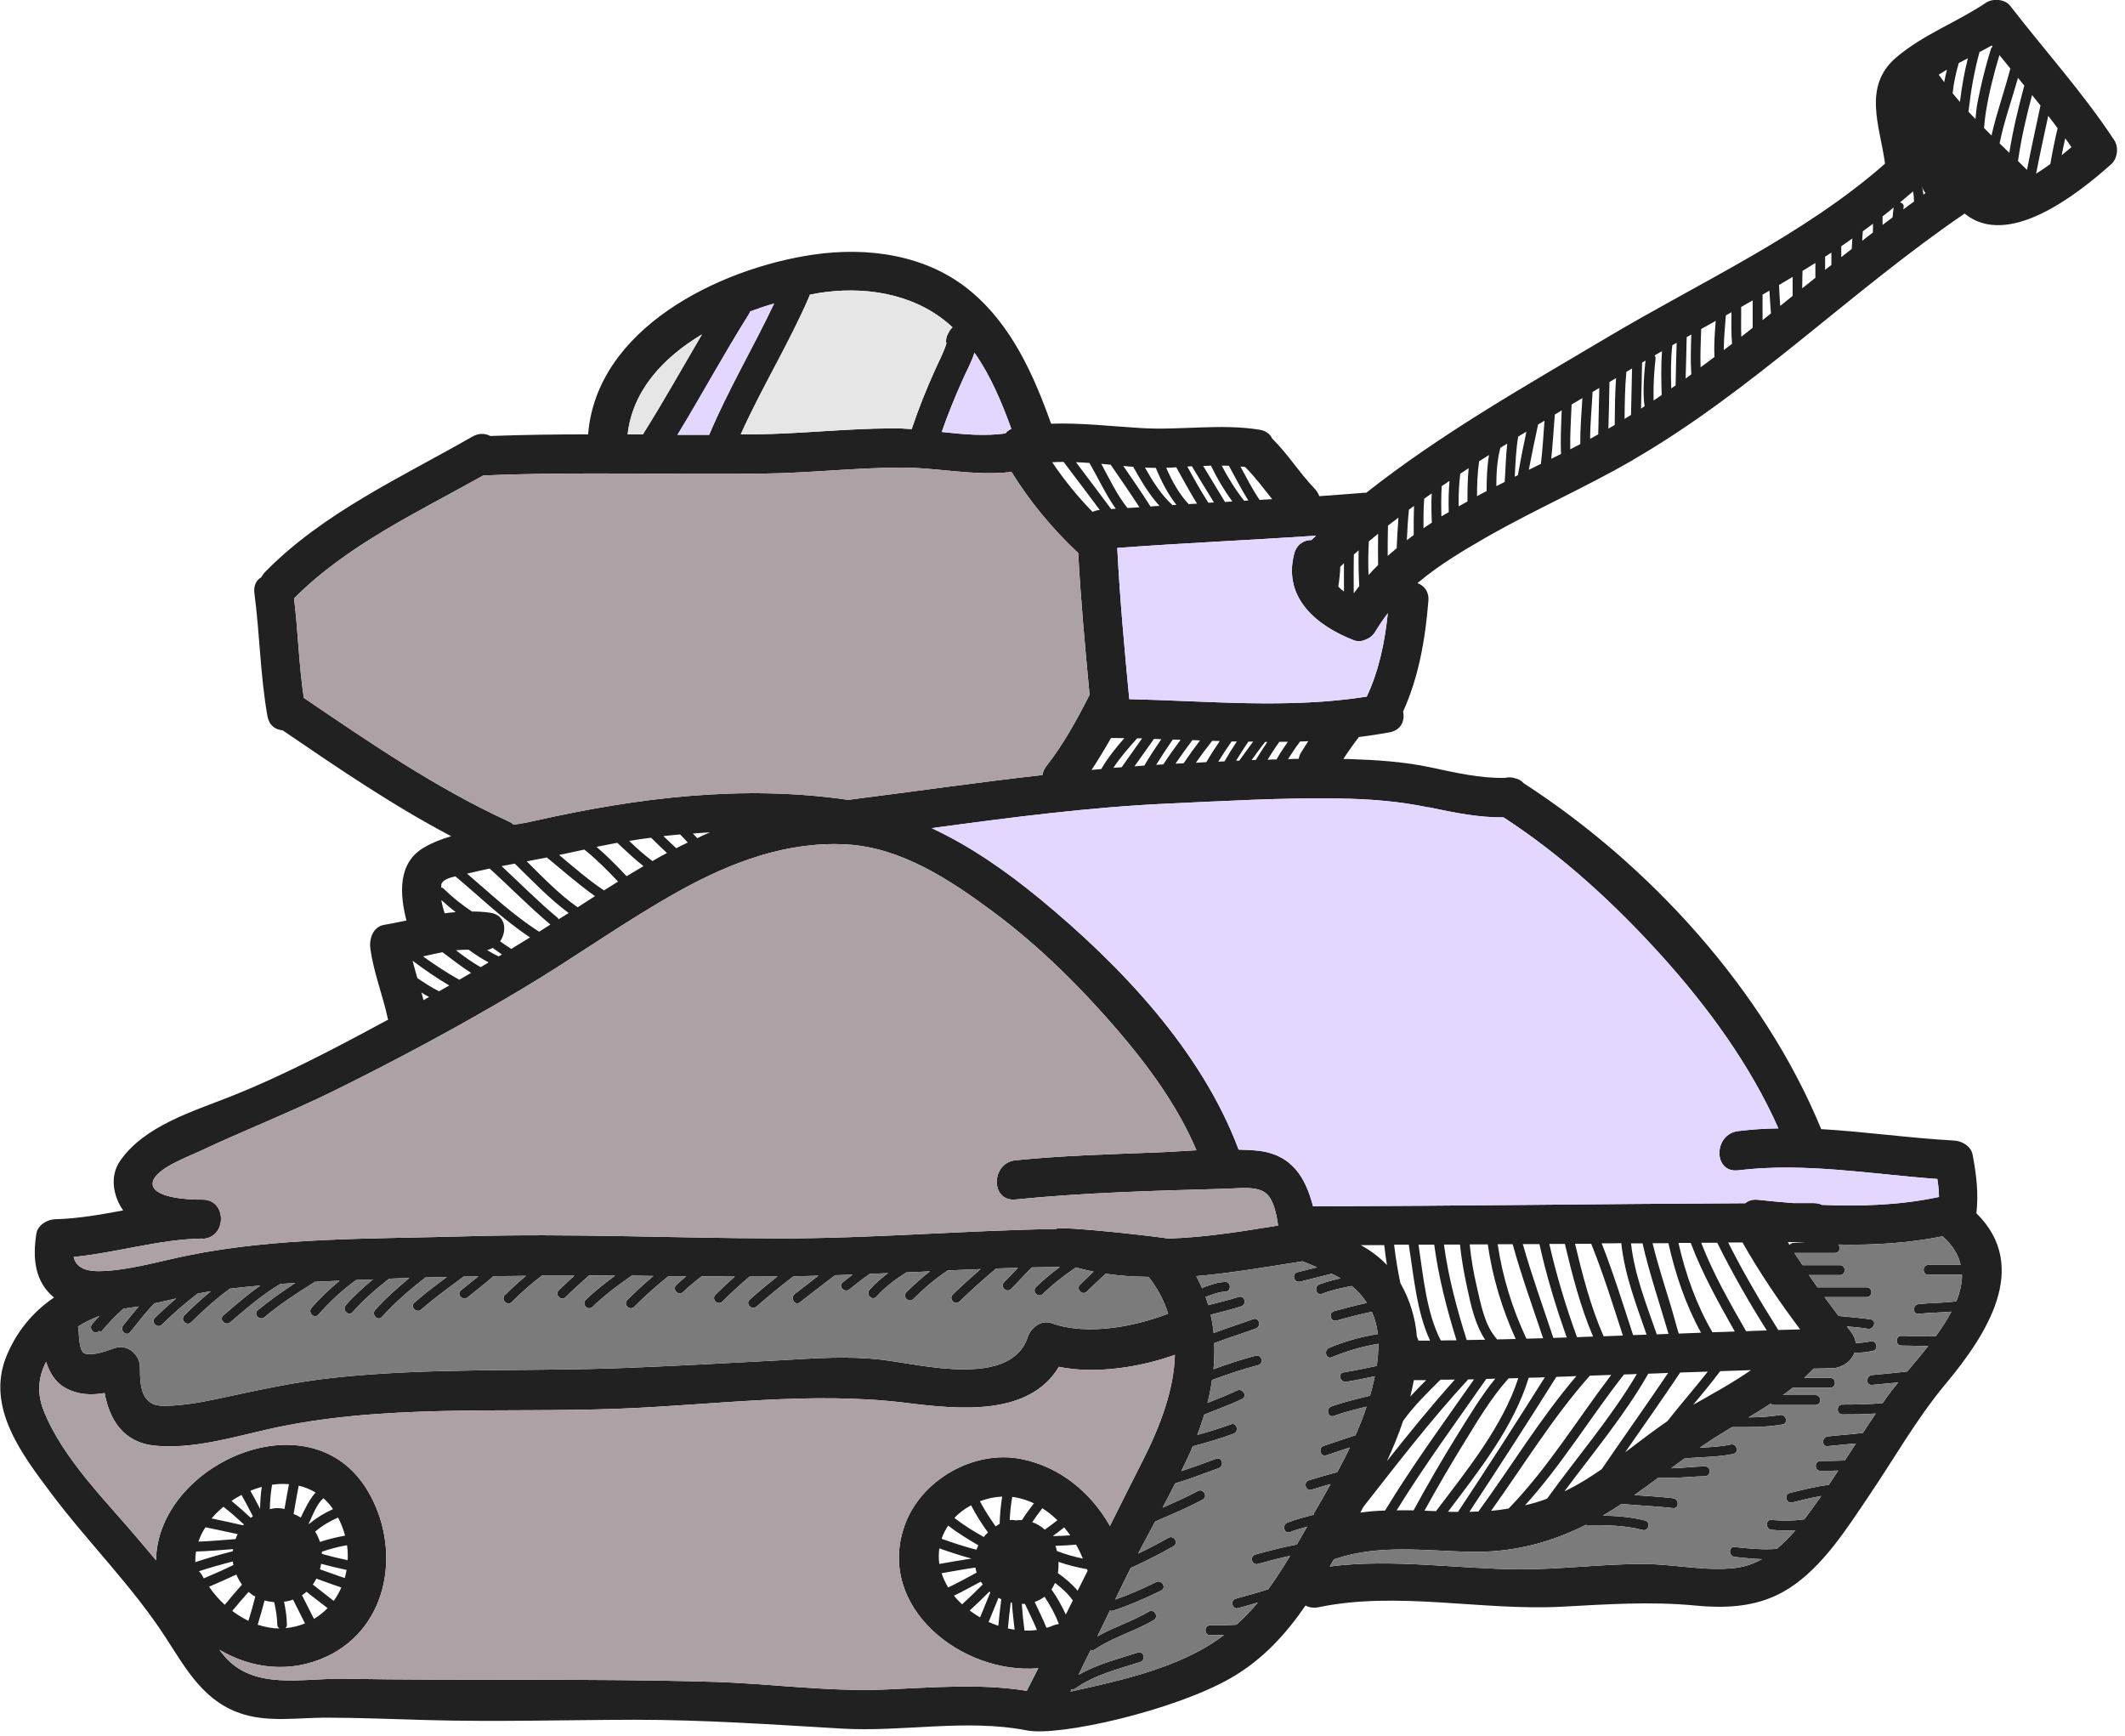
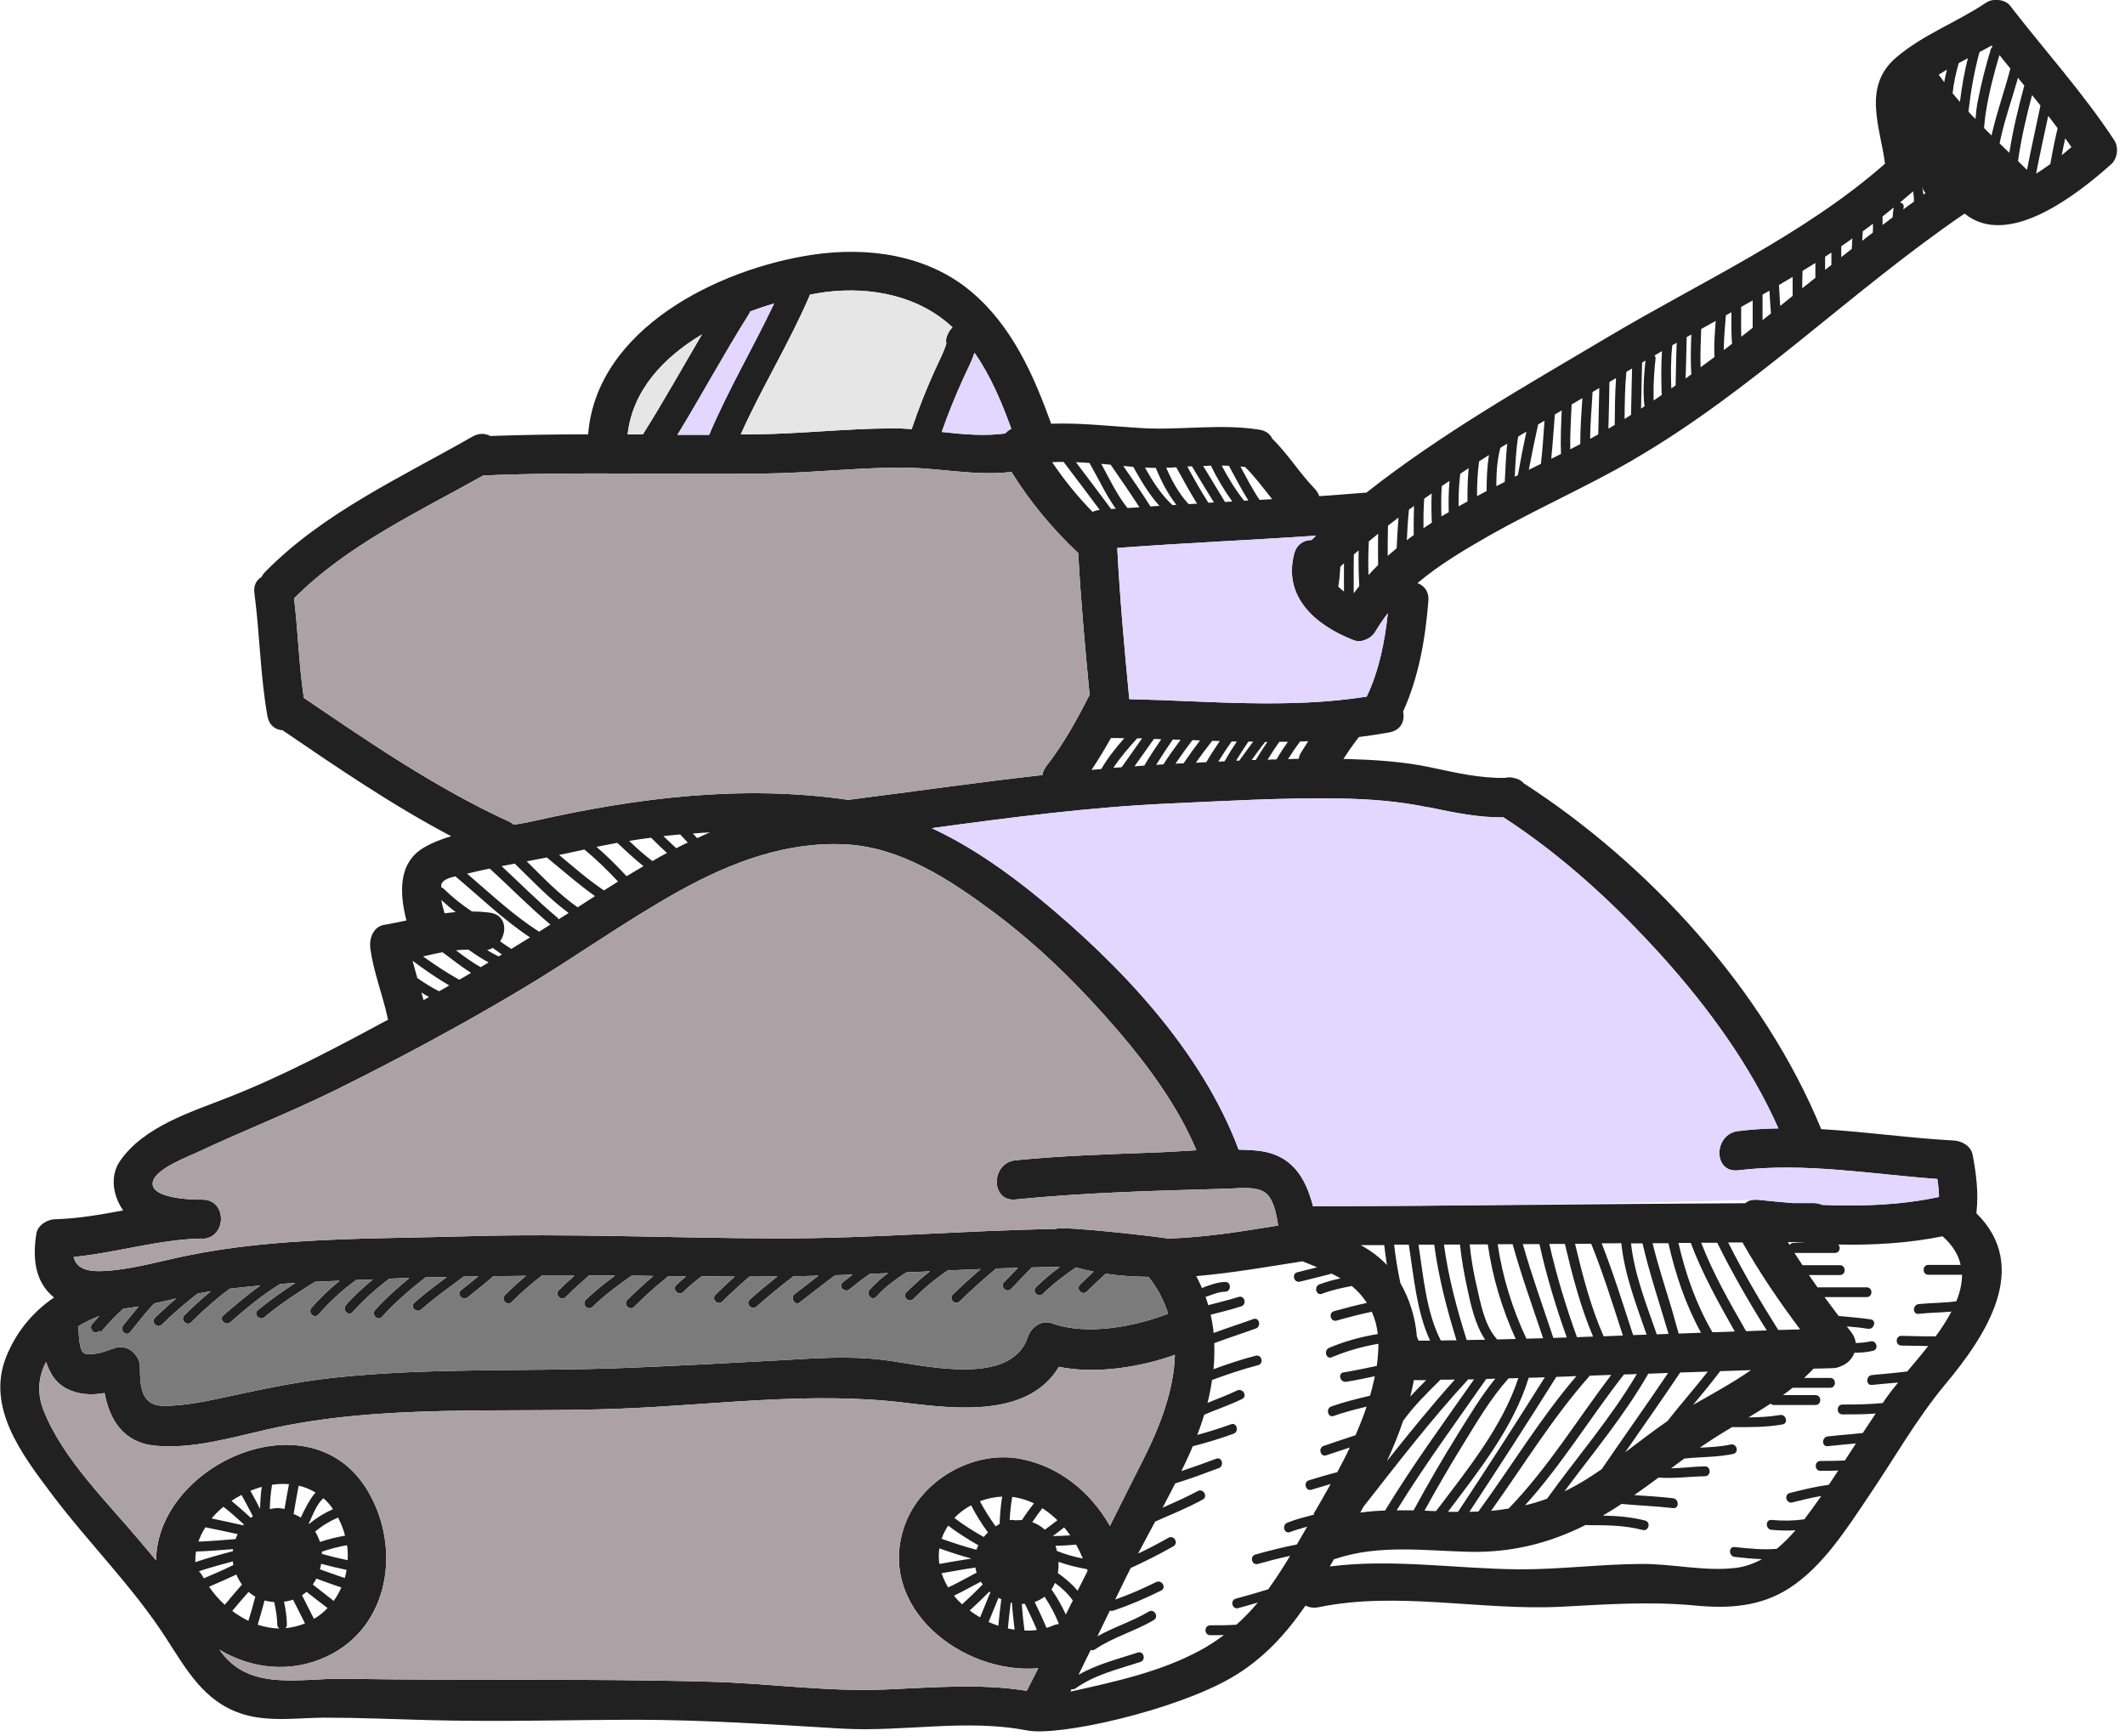
<svg xmlns="http://www.w3.org/2000/svg" width="142" height="116" viewBox="0 0 142 116" fill="none">
  <g clip-path="url(#clip0_77_8)">
-     <path d="M87.31 63.99C84.84 64.21 82.36 64.41 79.89 64.43C79.35 64.43 78.98 64.71 78.79 65.08C78.27 65.31 77.93 65.83 78.19 66.53C78.93 68.47 80.05 70.09 82.18 70.57C84.25 71.03 86.53 70.28 88.54 69.85C89.27 69.69 89.59 68.91 89.45 68.24C89.23 67.12 88.97 66.03 88.58 64.96C88.39 64.44 87.92 63.94 87.32 64L87.31 63.99ZM82.58 67.06C82.47 67.21 82.29 67.4 82.11 67.61C81.85 67.46 81.61 67.27 81.39 67.01C81.81 67 82.23 66.98 82.65 66.96C82.62 66.99 82.6 67.03 82.58 67.06ZM83.18 67.97C83.04 67.95 82.9 67.92 82.77 67.88C82.8 67.84 82.83 67.81 82.84 67.79C83.04 67.51 83.25 67.24 83.45 66.96C83.47 66.94 83.48 66.91 83.5 66.89C83.64 66.89 83.78 66.87 83.92 66.86C83.67 67.22 83.42 67.59 83.18 67.96V67.97ZM83.93 68.02C84.2 67.61 84.47 67.21 84.75 66.82C85.02 66.8 85.29 66.78 85.57 66.75C85.24 67.15 84.93 67.55 84.62 67.97C84.39 68 84.16 68.01 83.93 68.02ZM85.55 67.82C85.83 67.46 86.11 67.12 86.41 66.78C86.49 67.05 86.56 67.32 86.62 67.59C86.26 67.67 85.9 67.75 85.55 67.82Z" fill="#212121" />
    <path d="M100.68 69.14C100.89 69.7 101.32 70.1 101.94 70.1C104.48 70.11 107.06 70.27 109.5 69.4C110.11 69.18 110.69 68.49 110.41 67.79C109.72 66.07 108.81 64.69 106.98 64.1C105.27 63.54 103.26 64.07 101.5 63.99C101.06 63.97 100.73 64.14 100.52 64.4C100.03 64.65 99.66 65.18 99.8 65.87C100.03 66.99 100.28 68.08 100.67 69.15L100.68 69.14ZM106.67 66.85C106.86 66.97 107.04 67.11 107.19 67.29C106.9 67.34 106.61 67.38 106.32 67.41C106.43 67.22 106.55 67.04 106.66 66.86L106.67 66.85ZM105.55 66.52C105.73 66.53 105.9 66.56 106.06 66.6C105.88 66.89 105.7 67.17 105.53 67.47C105.31 67.48 105.08 67.49 104.86 67.5C105.09 67.17 105.32 66.85 105.56 66.52H105.55ZM104.36 66.54C104.49 66.54 104.62 66.54 104.74 66.52C104.51 66.84 104.28 67.17 104.05 67.5C103.92 67.5 103.79 67.5 103.66 67.5C103.88 67.17 104.11 66.85 104.36 66.54ZM103.51 66.57C103.29 66.86 103.09 67.17 102.89 67.48C102.81 67.19 102.73 66.9 102.65 66.61C102.94 66.61 103.22 66.59 103.5 66.57H103.51Z" fill="#212121" />
    <path d="M48.78 97.34C44.5 98.21 42.21 102.28 43.04 106.32C43.19 110.07 46.84 111.87 50.35 111.47C54.46 111.01 57.99 107.87 57.57 103.51C57.12 98.98 53.09 96.47 48.79 97.34H48.78ZM54.95 103.67C54.39 103.61 53.82 103.62 53.25 103.67C53.2 103.52 53.14 103.37 53.07 103.23C53.58 102.93 54.1 102.67 54.67 102.52C54.81 102.87 54.9 103.26 54.96 103.67H54.95ZM53.56 100.89C53.88 101.19 54.16 101.54 54.38 101.94C53.79 102.12 53.25 102.39 52.72 102.7C52.61 102.56 52.48 102.42 52.35 102.29C52.72 101.79 53.11 101.31 53.56 100.89ZM49.21 99.93C49.35 99.89 49.48 99.86 49.61 99.84C49.65 100.27 49.66 100.69 49.66 101.12C49.53 101.15 49.4 101.18 49.28 101.22C49.16 100.82 49.07 100.41 48.98 100.01C49.06 99.98 49.14 99.96 49.22 99.93H49.21ZM48.36 100.24C48.45 100.65 48.55 101.05 48.67 101.45C48.56 101.5 48.46 101.56 48.35 101.62C48.07 101.32 47.81 101 47.56 100.67C47.81 100.51 48.07 100.36 48.35 100.23L48.36 100.24ZM47.05 101.08C47.3 101.4 47.55 101.71 47.83 102.02C47.78 102.06 47.74 102.11 47.69 102.16C47.28 102.03 46.87 101.88 46.48 101.7C46.65 101.48 46.84 101.27 47.06 101.08H47.05ZM46.1 102.25C46.48 102.42 46.87 102.58 47.27 102.71C47.22 102.8 47.18 102.89 47.14 102.99C46.71 102.93 46.27 102.86 45.85 102.77C45.92 102.59 46.01 102.42 46.1 102.25ZM45.65 103.39C46.09 103.48 46.53 103.56 46.98 103.62C46.97 103.74 46.96 103.86 46.98 103.98C46.5 104.07 46.01 104.15 45.53 104.19C45.55 103.91 45.6 103.65 45.66 103.39H45.65ZM45.66 105.81C45.67 105.55 45.61 105.34 45.52 105.16C45.52 105.05 45.52 104.95 45.51 104.85C46.04 104.81 46.57 104.72 47.09 104.63C47.15 104.83 47.23 105.02 47.33 105.2C46.79 105.49 46.23 105.74 45.67 106C45.67 105.94 45.67 105.88 45.67 105.81H45.66ZM45.82 107.03C45.84 106.91 45.84 106.78 45.82 106.64C46.44 106.36 47.07 106.08 47.67 105.75C47.74 105.85 47.82 105.95 47.9 106.04C47.97 106.12 48.05 106.2 48.13 106.28C47.53 106.82 46.91 107.33 46.3 107.86C46.1 107.63 45.93 107.35 45.82 107.03ZM46.79 108.3C47.41 107.76 48.05 107.24 48.66 106.68C48.72 106.72 48.78 106.75 48.84 106.79C48.53 107.44 48.3 108.13 48.08 108.83C47.6 108.73 47.16 108.55 46.79 108.3ZM50.12 108.85C49.65 108.93 49.18 108.95 48.73 108.92C48.92 108.28 49.14 107.64 49.43 107.05C49.74 107.15 50.06 107.21 50.38 107.21C50.27 107.75 50.2 108.3 50.12 108.85ZM50.31 101.1C50.31 100.65 50.3 100.2 50.26 99.75C50.57 99.73 50.87 99.74 51.17 99.78C50.94 100.23 50.74 100.7 50.57 101.18C50.49 101.15 50.4 101.12 50.31 101.1ZM50.8 108.71C50.87 108.19 50.95 107.66 51.06 107.15C51.14 107.14 51.21 107.13 51.28 107.11C51.44 107.54 51.55 107.98 51.66 108.43C51.38 108.54 51.08 108.64 50.79 108.72L50.8 108.71ZM51.14 101.52C51.33 100.97 51.56 100.42 51.84 99.91C52.27 100.03 52.68 100.22 53.04 100.47C52.59 100.9 52.2 101.38 51.83 101.88C51.61 101.74 51.38 101.61 51.14 101.52ZM52.27 108.14C52.16 107.71 52.04 107.28 51.89 106.86C52.01 106.8 52.13 106.73 52.23 106.65C52.6 106.92 52.99 107.18 53.39 107.39C53.05 107.68 52.67 107.93 52.27 108.14ZM53.89 106.91C53.48 106.7 53.08 106.46 52.71 106.19C52.86 106.01 53 105.8 53.1 105.57C53.57 105.74 54.05 105.87 54.53 106.01C54.36 106.34 54.14 106.64 53.89 106.91ZM54.79 105.4C54.3 105.25 53.8 105.12 53.32 104.95C53.36 104.74 53.38 104.53 53.37 104.32C53.91 104.28 54.45 104.26 54.99 104.34C54.98 104.71 54.91 105.07 54.8 105.4H54.79Z" fill="#212121" />
    <path d="M33.54 97.13C28.8 97.27 25.8 101.49 26.54 105.99C26.54 106.03 26.56 106.06 26.57 106.09C26.83 108.88 29.68 110.74 32.43 111.19C36.25 111.81 40.06 109.9 40.59 105.81C41.17 101.29 38.35 97 33.54 97.14V97.13ZM33.27 99.78C33.38 100.34 33.45 100.9 33.58 101.46C33.51 101.46 33.44 101.48 33.36 101.49C33.32 101.49 33.28 101.51 33.24 101.52C33.15 101.54 33.06 101.56 32.97 101.59C32.71 101.07 32.49 100.54 32.25 100.01C32.57 99.9 32.92 99.82 33.27 99.78ZM31.64 100.26C31.89 100.8 32.11 101.34 32.37 101.86C32.34 101.88 32.3 101.9 32.27 101.92C32.21 101.96 32.15 102 32.09 102.04L30.72 100.84C31 100.61 31.3 100.42 31.63 100.26H31.64ZM30.24 101.29C30.63 101.63 31.02 101.97 31.41 102.32C30.86 102.14 30.31 102.01 29.74 101.92C29.88 101.7 30.06 101.49 30.24 101.3V101.29ZM29.02 104.08C29.06 103.53 29.2 103 29.42 102.52C30.08 102.61 30.73 102.75 31.36 102.97C31.33 103.03 31.3 103.09 31.28 103.16C30.52 103.42 29.79 103.76 29.09 104.17C29.07 104.14 29.05 104.1 29.02 104.07V104.08ZM31.1 103.92C31.1 104.03 31.09 104.15 31.09 104.26C30.48 104.59 29.85 104.88 29.23 105.18C29.23 105.18 29.23 105.18 29.23 105.17C29.26 105.05 29.27 104.94 29.27 104.83C29.86 104.47 30.46 104.17 31.09 103.92H31.1ZM29.16 105.93C29.82 105.6 30.5 105.3 31.16 104.96C31.17 105.03 31.19 105.09 31.2 105.16C30.59 105.7 30.01 106.27 29.44 106.85C29.27 106.57 29.17 106.26 29.15 105.93H29.16ZM29.86 107.36C30.38 106.83 30.9 106.31 31.45 105.81C31.45 105.81 31.45 105.82 31.45 105.83C31.51 105.97 31.59 106.09 31.67 106.21C31.27 106.76 30.88 107.31 30.5 107.87C30.26 107.72 30.04 107.55 29.85 107.37L29.86 107.36ZM32.2 108.53C31.81 108.45 31.44 108.32 31.1 108.17C31.44 107.67 31.8 107.17 32.15 106.68C32.3 106.8 32.46 106.91 32.64 106.99C32.5 107.5 32.35 108.02 32.2 108.53ZM32.85 108.64C32.99 108.16 33.13 107.69 33.27 107.21C33.41 107.24 33.55 107.27 33.69 107.28C33.72 107.75 33.76 108.22 33.82 108.69C33.5 108.69 33.17 108.69 32.86 108.64H32.85ZM37.95 103.79C37.59 103.79 37.23 103.81 36.87 103.82C36.8 103.55 36.67 103.29 36.49 103.05C36.87 102.87 37.26 102.7 37.65 102.54C37.79 102.94 37.89 103.36 37.95 103.79ZM37.39 101.95C36.93 102.14 36.47 102.34 36.02 102.55C35.91 102.46 35.79 102.36 35.66 102.28C35.64 102.25 35.61 102.23 35.59 102.2C35.99 101.8 36.4 101.42 36.85 101.09C37.06 101.35 37.24 101.64 37.4 101.95H37.39ZM35.4 100.02C35.76 100.17 36.09 100.37 36.38 100.61C35.95 100.93 35.55 101.3 35.16 101.68C35.28 101.13 35.37 100.57 35.4 100.01V100.02ZM33.93 99.74C34.23 99.74 34.5 99.78 34.77 99.83C34.76 100.39 34.66 100.96 34.54 101.51C34.45 101.48 34.36 101.46 34.26 101.45C34.12 100.89 34.04 100.31 33.93 99.73V99.74ZM34.46 108.64C34.4 108.19 34.37 107.73 34.34 107.28C34.42 107.28 34.5 107.26 34.58 107.25C34.83 107.21 35.06 107.14 35.28 107.04C35.43 107.47 35.59 107.9 35.77 108.32C35.36 108.48 34.92 108.58 34.46 108.63V108.64ZM36.36 108.05C36.17 107.61 36.01 107.16 35.86 106.7C35.97 106.62 36.08 106.52 36.17 106.42C36.5 106.76 36.84 107.08 37.18 107.41C36.95 107.66 36.67 107.87 36.36 108.04V108.05ZM37.57 106.89C37.23 106.56 36.89 106.23 36.56 105.89C36.64 105.76 36.71 105.62 36.76 105.48C37.15 105.64 37.54 105.8 37.94 105.94C37.87 106.29 37.74 106.61 37.57 106.89ZM38.02 105.28C37.65 105.15 37.29 105 36.93 104.85C36.95 104.73 36.96 104.6 36.96 104.47C37.32 104.45 37.67 104.44 38.03 104.44C38.04 104.72 38.04 104.99 38.03 105.27L38.02 105.28Z" fill="#212121" />
    <path d="M109.11 30.73C117.07 26.13 123.7 19.44 131.28 14.27C134.17 16.63 138.76 13.04 141.08 10.97C141.5 10.59 141.59 9.85 141.29 9.38C139.2 6.2 136.64 3.38 134.32 0.38C133.98 -0.06 133.17 -0.12 132.73 0.17C130.77 1.49 128.53 2.29 126.71 3.84C124.43 5.79 125.64 8.47 125.96 10.91C125.96 10.91 125.96 10.93 125.96 10.94C120.52 15.72 113.61 18.85 107.44 22.52C101.95 25.78 96.32 28.96 91.3 32.92C91.26 32.92 91.22 32.92 91.18 32.92C90.17 33 89.17 33.08 88.16 33.15C88.1 32.98 88 32.81 87.85 32.65C86.83 31.59 86.06 30.33 85.01 29.3C84.88 29.01 84.6 28.78 84.17 28.71C81.55 28.29 78.89 28.76 76.25 28.6C74.22 28.48 72.24 28.24 70.24 28.31C69.07 25.04 67.6 21.74 64.88 19.47C61.96 17.02 57.98 16.47 54.3 17.02C48.02 17.95 39.86 21.96 39.3 29.02C37.12 29.02 34.95 29.05 32.77 29.13C32.43 28.95 32.01 28.92 31.57 29.17C26.82 31.89 21.59 34.26 17.71 38.22C17.6 38.33 17.53 38.45 17.47 38.56C17.14 38.75 16.93 39.11 17 39.63C17.36 42.36 17.39 45.12 17.87 47.84C17.98 48.46 18.4 48.76 18.88 48.79C22.55 51.29 26.22 53.8 30.15 55.87C29.51 56.06 28.9 56.29 28.34 56.62C26.56 57.65 26.71 59.75 27.16 61.5C26.66 61.6 26.17 61.71 25.67 61.79C24.9 61.93 24.66 62.75 24.75 63.4C24.97 64.97 25.56 66.44 25.9 67.99C25.9 68.04 25.93 68.07 25.94 68.12C22.5 69.98 18.99 71.84 15.38 73.27C12.86 74.27 9.63 75.23 8.02 77.57C7.32 78.58 7.56 79.92 8.23 80.87C6.73 81.15 5.22 81.42 3.69 81.46C3.16 81.47 2.52 81.85 2.43 82.42C2.17 84.06 2.32 85.64 3.61 86.69C2.2 87.65 1.09 88.97 0.41 90.66C-0.94 94.05 1.5 97.21 3.41 99.76C5.87 103.04 8.85 105.97 11.08 109.42C12.48 111.58 13.66 113.75 16.28 114.54C17.99 115.06 19.93 114.77 21.68 114.76C23.96 114.76 26.24 114.86 28.52 114.92C33.16 115.05 37.8 114.91 42.43 114.9C47.06 114.9 51.63 115.22 56.24 115.49C60.37 115.73 64.52 114.82 68.61 115.61C70.76 116.04 78.48 114.29 82.27 112.1C84.4 110.87 85.93 109.17 87.24 107.27C87.49 107.4 87.78 107.45 88.12 107.38C93.37 106.29 98.99 107.62 104.31 107.35C107.34 107.19 110.28 106.98 113.3 107.27C115.52 107.48 117.63 107.35 119.55 106.12C121.79 104.69 123.41 102.13 124.86 99.98C126.56 97.48 128.05 94.82 129.99 92.49C132.75 89.19 135.71 84.64 132.07 81.06C132.22 79.73 132.07 78.48 131.82 77.16C131.71 76.57 131.11 76.23 130.56 76.2C127.6 76.04 124.65 75.61 121.7 75.44C117.87 66.13 110.23 57.77 101.82 52.33C101.67 52.16 101.47 52.04 101.21 51.99C100.99 51.92 100.78 51.92 100.58 51.97C98.88 52.01 97.26 51.62 95.6 51.27C93.77 50.88 91.92 50.77 90.05 50.71C89.96 50.71 89.87 50.71 89.77 50.71C90.1 50.2 90.44 49.71 90.81 49.24C91.49 49.16 92.17 49.05 92.85 48.93C93.64 48.78 93.89 48.14 93.76 47.54C94.81 45.23 95.25 42.66 95.45 40.14C95.5 39.51 95.16 39.12 94.72 38.96C96.17 37.73 97.85 36.74 99.47 35.81C102.63 34.02 105.97 32.55 109.11 30.74V30.73ZM138.01 9.25C138.15 9.44 138.29 9.63 138.42 9.83C138.22 10 138 10.18 137.77 10.37C137.84 10 137.92 9.63 138 9.26L138.01 9.25ZM137.5 8.56C137.31 9.35 137.15 10.15 137.01 10.96C136.7 11.18 136.39 11.4 136.06 11.6C136.31 10.31 136.59 9.03 136.87 7.74C137.08 8.01 137.29 8.28 137.49 8.56H137.5ZM136.35 7.06C136.05 8.49 135.73 9.92 135.45 11.35C135.25 11.15 135.05 10.96 134.85 10.76C135.06 9.27 135.4 7.8 135.79 6.35C135.98 6.59 136.17 6.82 136.36 7.06H136.35ZM135.27 5.72C134.87 7.21 134.51 8.69 134.27 10.21C134.05 10 133.83 9.79 133.62 9.58C133.92 8.09 134.44 6.66 134.85 5.2C134.99 5.38 135.14 5.55 135.28 5.73L135.27 5.72ZM133.61 3.68C133.85 3.98 134.09 4.28 134.34 4.58C133.95 6.08 133.42 7.54 133.08 9.05C132.91 8.89 132.75 8.72 132.58 8.55C132.61 8.22 132.64 7.9 132.69 7.57C132.9 6.25 133.22 4.96 133.61 3.68ZM132.29 3.47C132.56 3.33 132.83 3.19 133.09 3.04C133.11 3.07 133.13 3.09 133.15 3.12C133.1 3.16 133.06 3.2 133.04 3.27C132.67 4.46 132.38 5.65 132.14 6.87C132.08 7.2 132.04 7.57 132.01 7.95C131.85 7.79 131.69 7.63 131.54 7.46C131.69 6.11 131.92 4.78 132.28 3.47H132.29ZM130.9 4.21C131.1 4.1 131.3 4 131.5 3.89C131.26 4.85 131.09 5.82 130.97 6.81C130.81 6.62 130.64 6.43 130.48 6.23C130.55 5.55 130.7 4.88 130.89 4.21H130.9ZM130.1 4.66C130.03 4.93 129.97 5.21 129.92 5.49C129.8 5.32 129.67 5.16 129.55 4.99C129.73 4.88 129.91 4.77 130.09 4.66H130.1ZM128.67 12.9C128.67 12.9 128.58 12.97 128.53 13C128.51 12.79 128.47 12.58 128.41 12.38C128.46 12.59 128.55 12.76 128.67 12.9ZM127.84 12.78C127.88 13.01 127.9 13.24 127.9 13.47C127.66 13.64 127.42 13.81 127.19 13.99C127.19 13.94 127.2 13.89 127.21 13.84C127.23 13.65 127.11 13.55 126.96 13.53C127.26 13.28 127.55 13.03 127.85 12.78H127.84ZM125.81 14.45C126.06 14.26 126.3 14.06 126.54 13.86C126.51 14.08 126.49 14.3 126.47 14.52C126.25 14.69 126.02 14.86 125.8 15.03C125.8 14.84 125.8 14.64 125.8 14.45H125.81ZM124.47 15.46C124.7 15.29 124.93 15.12 125.16 14.95C125.16 15.15 125.16 15.35 125.15 15.54C124.91 15.72 124.67 15.9 124.44 16.09C124.45 15.88 124.46 15.67 124.48 15.46H124.47ZM123.04 16.45C123.29 16.28 123.54 16.11 123.78 15.93C123.77 16.16 123.75 16.4 123.74 16.63C123.51 16.81 123.27 17 123.04 17.18V16.44V16.45ZM122.38 16.88V17.7C122.24 17.81 122.1 17.92 121.96 18.03C121.96 17.74 121.96 17.45 121.96 17.15C122.1 17.06 122.25 16.96 122.39 16.87L122.38 16.88ZM120.45 18.1C120.74 17.92 121.03 17.74 121.31 17.57C121.31 17.9 121.31 18.23 121.31 18.56C121.02 18.79 120.73 19.03 120.43 19.26C120.43 18.87 120.44 18.49 120.45 18.1ZM119.79 18.5C119.79 18.92 119.79 19.35 119.79 19.77C119.51 19.99 119.24 20.21 118.96 20.44C118.93 19.97 118.9 19.51 118.88 19.04C119.18 18.86 119.49 18.68 119.79 18.5ZM117.77 19.69C117.93 19.6 118.08 19.51 118.24 19.42C118.27 19.93 118.3 20.43 118.34 20.94C118.15 21.09 117.97 21.24 117.78 21.39V19.69H117.77ZM117.12 20.06V21.9C116.87 22.1 116.61 22.3 116.36 22.5C116.33 21.84 116.36 21.17 116.35 20.51C116.61 20.36 116.87 20.21 117.13 20.07L117.12 20.06ZM115.33 21.07C115.45 21 115.58 20.93 115.7 20.86C115.7 21.56 115.68 22.27 115.74 22.97C115.56 23.11 115.38 23.25 115.19 23.39C115.19 22.62 115.27 21.84 115.33 21.06V21.07ZM113.68 21.98C114 21.8 114.32 21.62 114.65 21.44C114.59 22.25 114.52 23.05 114.57 23.85C114.26 24.08 113.95 24.31 113.64 24.54C113.61 23.69 113.65 22.83 113.68 21.97V21.98ZM112.7 22.53C112.81 22.47 112.91 22.41 113.02 22.35C112.99 23.24 112.96 24.12 113.02 25.01C112.89 25.1 112.77 25.2 112.64 25.29C112.66 24.37 112.7 23.45 112.71 22.53H112.7ZM111.74 23.07C111.84 23.01 111.94 22.96 112.04 22.9C112.02 23.85 111.98 24.8 111.97 25.75C111.87 25.82 111.77 25.89 111.68 25.95C111.65 24.99 111.64 24.02 111.75 23.06L111.74 23.07ZM110.5 25.78C110.52 25.18 110.56 24.57 110.63 23.97C110.64 23.87 110.61 23.8 110.56 23.75C110.73 23.65 110.89 23.56 111.06 23.46C110.99 24.44 111.01 25.41 111.04 26.39C110.86 26.51 110.68 26.64 110.5 26.76C110.49 26.43 110.5 26.11 110.5 25.78ZM109.72 24.23C109.8 24.18 109.88 24.14 109.96 24.09C109.9 24.61 109.74 26.2 109.9 27.14C109.82 27.19 109.74 27.25 109.66 27.3C109.68 26.27 109.71 25.25 109.73 24.22L109.72 24.23ZM108.67 24.85C108.8 24.77 108.93 24.7 109.06 24.62C109.04 25.65 109.01 26.69 108.99 27.72C108.85 27.81 108.7 27.9 108.56 27.99C108.57 26.95 108.58 25.89 108.68 24.85H108.67ZM107.54 25.53C107.69 25.44 107.84 25.35 107.99 25.26C107.92 26.3 107.91 27.35 107.9 28.39C107.76 28.47 107.62 28.56 107.48 28.64C107.5 27.6 107.54 26.56 107.55 25.52L107.54 25.53ZM91.46 36.18C91.67 36 91.88 35.83 92.09 35.66C92.08 36.36 92.08 37.05 92.09 37.75C91.87 37.97 91.65 38.19 91.45 38.42C91.42 37.67 91.43 36.93 91.47 36.18H91.46ZM90.48 37.04C90.58 36.95 90.69 36.86 90.79 36.77C90.77 37.56 90.79 38.36 90.83 39.16C90.71 39.32 90.58 39.48 90.46 39.64C90.46 38.77 90.45 37.91 90.47 37.04H90.48ZM89.56 37.87C89.64 37.79 89.73 37.71 89.81 37.63C89.8 38.26 89.81 38.89 89.81 39.52C89.67 39.42 89.54 39.31 89.43 39.19C89.5 38.75 89.55 38.31 89.56 37.87ZM83.2 31.2C83.87 31.86 84.42 32.61 85.01 33.35C84.73 33.37 84.45 33.38 84.17 33.4C83.69 32.69 83.3 31.93 82.89 31.17C83 31.18 83.1 31.19 83.2 31.2ZM82.12 31.12C82.55 31.9 82.95 32.7 83.42 33.44C83.33 33.44 83.23 33.45 83.14 33.46C82.56 32.72 82.07 31.94 81.64 31.11C81.8 31.11 81.95 31.11 82.11 31.12H82.12ZM80.92 31.11C81.32 31.95 81.8 32.75 82.35 33.51C82.19 33.51 82.02 33.53 81.86 33.54C81.37 32.74 80.89 31.93 80.4 31.13C80.57 31.13 80.74 31.12 80.91 31.11H80.92ZM79.65 31.16C80.14 31.96 80.62 32.77 81.12 33.57C81 33.57 80.87 33.59 80.75 33.59C80.24 32.81 79.79 31.99 79.34 31.17L79.66 31.15L79.65 31.16ZM78.6 31.22C79.06 32.04 79.5 32.86 79.99 33.65C79.8 33.66 79.62 33.67 79.43 33.68C78.78 32.99 78.31 32.13 77.93 31.25C78.15 31.25 78.37 31.24 78.59 31.22H78.6ZM77.23 31.25C77.59 32.13 78.03 32.99 78.61 33.73C78.52 33.73 78.43 33.74 78.35 33.75C77.58 33.04 77.02 32.15 76.51 31.24C76.75 31.25 77 31.26 77.24 31.26L77.23 31.25ZM75.72 31.18C76.24 32.1 76.77 33.02 77.48 33.8C77.28 33.81 77.08 33.82 76.88 33.84C76.3 32.92 75.68 32.03 75.06 31.13C75.28 31.15 75.5 31.17 75.72 31.19V31.18ZM74.22 31.05C74.87 31.99 75.52 32.93 76.14 33.89C75.87 33.91 75.6 33.93 75.34 33.94C74.63 33.05 74.14 32 73.59 30.99C73.8 31.01 74.01 31.03 74.23 31.05H74.22ZM72.8 30.93C73.39 31.95 73.88 33.03 74.56 33.99C74.46 33.99 74.36 34 74.25 34.01C73.47 32.97 72.69 31.92 71.9 30.88C72.2 30.89 72.49 30.91 72.79 30.93H72.8ZM82.83 50.82C82.75 50.82 82.68 50.82 82.6 50.82C82.86 50.39 83.14 49.97 83.42 49.55C83.53 49.55 83.64 49.55 83.74 49.55C83.43 49.96 83.13 50.39 82.82 50.81L82.83 50.82ZM84.56 49.57C84.56 49.57 84.65 49.57 84.69 49.57C84.42 49.97 84.16 50.37 83.91 50.78C83.82 50.78 83.73 50.78 83.64 50.78C83.94 50.37 84.23 49.95 84.55 49.56L84.56 49.57ZM81.82 50.87C81.68 50.87 81.54 50.88 81.41 50.89C81.69 50.43 81.99 49.98 82.3 49.54C82.42 49.54 82.53 49.54 82.65 49.54C82.36 49.97 82.09 50.41 81.83 50.86L81.82 50.87ZM80.61 50.92L79.91 50.96C80.26 50.46 80.62 49.98 81 49.5C81.17 49.5 81.34 49.5 81.51 49.51C81.2 49.97 80.89 50.44 80.61 50.92ZM79.09 51C78.92 51 78.76 51.02 78.59 51.02C78.58 51.02 78.57 51.02 78.55 51.02C78.91 50.49 79.29 49.97 79.68 49.45C79.85 49.45 80.02 49.46 80.19 49.47C79.81 49.97 79.44 50.48 79.09 51ZM77.74 51.07C77.58 51.08 77.42 51.09 77.26 51.1C77.61 50.53 77.99 49.96 78.37 49.41C78.54 49.41 78.72 49.42 78.89 49.43C78.49 49.97 78.1 50.51 77.74 51.07ZM76.46 51.15C76.24 51.17 76.03 51.18 75.81 51.2C76.24 50.59 76.68 49.98 77.11 49.37C77.27 49.37 77.44 49.38 77.6 49.39C77.2 49.97 76.82 50.55 76.46 51.16V51.15ZM74.96 51.26C74.77 51.27 74.59 51.29 74.4 51.3C74.86 50.6 75.42 49.96 75.99 49.33C76.1 49.33 76.21 49.33 76.32 49.33C75.87 49.97 75.41 50.61 74.96 51.25V51.26ZM73.59 51.38C73.37 51.4 73.16 51.42 72.94 51.44C73.4 50.75 73.83 50.03 74.24 49.31C74.54 49.31 74.83 49.31 75.13 49.32C74.56 49.97 74.02 50.64 73.59 51.38ZM71.08 30.87C71.89 31.93 72.69 33 73.49 34.07C73.31 34.09 73.15 34.13 73.01 34.2C72.01 33.18 71.11 32.07 70.31 30.88C70.57 30.87 70.83 30.86 71.08 30.86V30.87ZM65.12 23.57C66.2 25.11 66.95 26.9 67.58 28.65C67.41 28.73 67.28 28.84 67.18 28.96C65.8 29.15 64.36 29.02 62.93 28.86C63.34 27.68 63.81 26.53 64.32 25.39C64.6 24.76 64.92 24.19 65.12 23.56V23.57ZM54.12 19.69C54.29 19.66 54.47 19.62 54.64 19.59C57.63 19.09 60.92 19.57 63.29 21.55C63.41 21.65 63.54 21.76 63.65 21.87C63.57 21.94 63.51 22.02 63.45 22.11C63.42 22.17 63.38 22.23 63.35 22.29C63.22 22.53 63.19 22.75 63.24 22.96C63.04 23.6 62.72 24.17 62.44 24.81C61.88 26.05 61.38 27.31 60.95 28.59C60.94 28.62 60.94 28.65 60.93 28.67C60.45 28.63 59.98 28.61 59.51 28.62C56.49 28.64 53.49 28.98 50.48 29.02C50.15 29.02 49.83 29.02 49.5 29.02C50.9 25.89 52.72 22.96 54.08 19.8C54.1 19.76 54.11 19.72 54.12 19.67V19.69ZM50.12 20.81C50.66 20.61 51.19 20.43 51.73 20.28C50.33 23.23 48.66 26.04 47.39 29.05C46.68 29.05 45.97 29.05 45.27 29.05C46.9 26.38 48.38 23.63 50.05 20.98C50.08 20.93 50.11 20.87 50.13 20.82L50.12 20.81ZM46.91 22.34C45.6 24.57 44.34 26.83 42.96 29.02C42.62 29.02 42.28 29.02 41.94 29.02C42.27 26.09 44.32 23.89 46.91 22.34ZM20.3 46.61C19.97 44.41 19.92 42.19 19.65 39.98C23.2 36.41 27.94 34.21 32.29 31.77C38.56 31.5 44.83 31.73 51.1 31.64C54.1 31.6 57.09 31.26 60.09 31.24C62.61 31.22 65.09 31.83 67.59 31.53C68.82 33.52 70.34 35.35 72.05 36.95C72.22 40.11 72.51 43.27 72.81 46.42C71.97 48.07 71.08 49.7 69.94 51.16C69.78 51.36 69.69 51.57 69.66 51.78C65.33 52.27 61 52.89 56.68 53.44C49.63 52.41 42.59 53.29 35.68 54.85C35.25 54.95 34.8 55.03 34.33 55.1C34.24 55.02 34.14 54.95 34.01 54.89C29.13 52.65 24.71 49.62 20.28 46.61H20.3ZM47.47 55.6C47.17 55.72 46.88 55.86 46.59 56C46.49 55.89 46.4 55.79 46.3 55.69C46.69 55.66 47.08 55.63 47.47 55.61V55.6ZM33.51 57.87C33.81 57.81 34.1 57.76 34.4 57.7C35.57 58.84 36.69 60.03 38 61C37.78 61.14 37.55 61.28 37.33 61.42C37.31 61.38 37.29 61.34 37.24 61.3C35.94 60.22 34.75 59.01 33.51 57.86V57.87ZM36.78 61.77C36.53 61.93 36.28 62.09 36.03 62.25C34.28 61.14 32.78 59.71 31.21 58.37C31.71 58.25 32.21 58.14 32.72 58.03C34.09 59.27 35.37 60.59 36.78 61.77ZM35.19 57.55C35.64 57.46 36.09 57.38 36.54 57.29C37.61 58.16 38.64 59.08 39.76 59.87C39.37 60.12 38.98 60.37 38.6 60.62C37.34 59.73 36.28 58.62 35.19 57.54V57.55ZM37.36 57.12C37.83 57.02 38.3 56.93 38.77 56.82C38.86 56.8 38.96 56.78 39.05 56.76C39.85 57.41 40.59 58.14 41.3 58.9C40.99 59.1 40.67 59.29 40.36 59.49C39.3 58.78 38.34 57.94 37.36 57.12ZM39.85 56.58C40.31 56.49 40.78 56.4 41.25 56.31C41.82 56.85 42.39 57.38 43 57.87C42.62 58.09 42.24 58.32 41.87 58.54C41.23 57.85 40.56 57.18 39.85 56.57V56.58ZM42.05 56.18C42.54 56.1 43.02 56.03 43.51 55.97C43.86 56.32 44.21 56.66 44.57 56.99C44.24 57.16 43.92 57.34 43.6 57.53C43.05 57.12 42.54 56.66 42.04 56.18H42.05ZM44.35 55.86C44.72 55.82 45.08 55.78 45.45 55.75C45.62 55.93 45.79 56.11 45.96 56.29C45.7 56.41 45.45 56.54 45.19 56.67C44.9 56.41 44.62 56.14 44.34 55.87L44.35 55.86ZM29.48 59.12C29.55 58.79 30.03 58.64 30.43 58.55C32.08 59.93 33.62 61.44 35.42 62.63C35 62.88 34.59 63.14 34.17 63.4C33.91 63.24 33.66 63.07 33.42 62.89C33.9 62.19 33.8 61.13 32.75 60.98C32.34 60.92 31.94 60.9 31.54 60.9C30.86 60.45 30.23 59.95 29.64 59.37C29.59 59.32 29.53 59.3 29.48 59.29C29.48 59.24 29.49 59.18 29.5 59.13L29.48 59.12ZM32.55 63.48C32.68 63.45 32.81 63.4 32.92 63.33C33.13 63.48 33.33 63.62 33.54 63.77C33.47 63.81 33.4 63.86 33.32 63.9C33.05 63.77 32.8 63.63 32.55 63.48ZM32.65 64.3C32.47 64.41 32.3 64.51 32.12 64.62C31.54 64.29 31 63.9 30.47 63.49C30.75 63.46 31.03 63.45 31.31 63.45C31.74 63.76 32.18 64.05 32.65 64.3ZM30.44 60.94C30.2 60.96 29.95 60.99 29.71 61.02C29.62 60.73 29.54 60.43 29.49 60.13C29.8 60.41 30.11 60.68 30.44 60.93V60.94ZM29.57 63.62C30.2 64.09 30.82 64.58 31.48 65C31.22 65.15 30.95 65.31 30.69 65.46C29.85 64.99 29.05 64.46 28.27 63.9C28.7 63.8 29.14 63.7 29.57 63.62ZM30.02 65.84C29.79 65.97 29.57 66.1 29.34 66.23C28.84 65.98 28.36 65.67 27.89 65.35C27.78 64.96 27.67 64.58 27.57 64.19C28.36 64.78 29.17 65.34 30.02 65.84ZM28.67 66.61C28.55 66.68 28.42 66.75 28.3 66.82C28.26 66.65 28.21 66.48 28.16 66.31C28.33 66.42 28.5 66.52 28.67 66.61ZM13.5 82.77C15.19 82.73 15.19 80.11 13.5 80.15C13.45 80.15 13.39 80.15 13.34 80.15C13.32 80.15 13.3 80.15 13.28 80.15C12.67 80.15 10.01 80.04 10.21 78.98C10.38 78.08 12.56 77.29 13.25 76.96C16.29 75.53 19.4 74.32 22.42 72.83C26.62 70.75 30.76 68.53 34.79 66.13C38.39 63.99 41.78 61.53 45.44 59.5C48.88 57.6 52.61 56.19 56.59 56.42C60.25 56.63 63.54 58.82 66.39 60.94C69.46 63.22 72.21 65.96 74.7 68.85C76.75 71.24 78.71 73.92 79.95 76.85C79.03 76.9 78.1 76.97 77.19 77C74.07 77.12 70.96 77.21 67.86 77.52C66.2 77.69 66.18 80.31 67.86 80.14C72.403 79.685 77.012 79.558 81.578 79.432C81.725 79.428 81.873 79.424 82.02 79.42C82.75 79.4 84.06 79.21 84.65 79.77C85.1 80.2 85.29 81.06 85.41 81.88C85.348 81.89 85.287 81.9 85.225 81.91C82.927 82.282 80.454 82.682 78.02 82.75C77.96 82.69 70.83 81.86 70.55 82.11C64.38 82.21 58.23 82.75 52.05 82.74C45.07 82.73 38.09 82.39 31.1 82.6C24.98 82.78 18.52 82.65 12.5 83.89C10.83 84.23 9.18 84.71 7.48 84.88C6.24 85 5.15 84.96 4.92 83.98C7.79 83.7 10.58 82.81 13.48 82.75L13.5 82.77ZM6.74 89C7.21 88.44 7.7 87.92 8.24 87.44C8.54 87.4 8.84 87.35 9.12 87.31C9.17 87.31 9.22 87.29 9.27 87.28C8.92 87.69 8.59 88.12 8.24 88.54C7.97 88.86 8.43 89.33 8.7 89C9.23 88.36 9.73 87.67 10.32 87.08C10.81 86.98 11.29 86.86 11.78 86.75C11.29 87.16 10.82 87.59 10.36 88.04C10.06 88.34 10.52 88.8 10.82 88.5C11.57 87.76 12.37 87.07 13.2 86.43C13.49 86.37 13.79 86.32 14.09 86.27C13.48 86.77 12.89 87.31 12.32 87.88C12.02 88.18 12.48 88.64 12.78 88.34C13.59 87.53 14.45 86.77 15.36 86.1C16.04 86.02 16.71 85.95 17.39 85.89C16.53 86.5 15.73 87.19 14.93 87.88C14.61 88.16 15.07 88.62 15.39 88.34C16.46 87.42 17.53 86.5 18.74 85.78C19.07 85.76 19.4 85.74 19.73 85.72C18.86 86.29 18.02 86.88 17.22 87.54C16.9 87.81 17.36 88.27 17.68 88C18.73 87.11 19.89 86.37 21.05 85.64C21.59 85.61 22.14 85.59 22.69 85.57C22.02 86.12 21.4 86.71 20.82 87.37C20.54 87.69 21 88.15 21.28 87.83C22.04 86.96 22.88 86.19 23.8 85.52C24.17 85.51 24.55 85.49 24.92 85.48C24.28 86.01 23.66 86.57 23.11 87.2C22.83 87.52 23.29 87.98 23.57 87.66C24.3 86.83 25.14 86.11 26.01 85.43C26.46 85.41 26.9 85.4 27.35 85.39C26.55 86.05 25.77 86.74 25.07 87.52C24.79 87.83 25.25 88.3 25.53 87.98C26.41 87 27.4 86.16 28.43 85.35C28.91 85.34 29.39 85.33 29.86 85.32C29.12 85.87 28.38 86.42 27.69 87.03C27.37 87.31 27.84 87.77 28.15 87.49C29.05 86.7 30.02 86.01 30.98 85.29C31.31 85.29 31.63 85.29 31.96 85.28C31.58 85.59 31.19 85.9 30.8 86.21C30.47 86.48 30.94 86.94 31.26 86.67C31.83 86.2 32.43 85.75 32.98 85.26C33.7 85.26 34.43 85.25 35.15 85.24C34.66 85.65 34.19 86.08 33.74 86.53C33.44 86.83 33.9 87.29 34.2 86.99C34.83 86.36 35.5 85.76 36.21 85.23C36.93 85.23 37.66 85.23 38.38 85.23C38.03 85.55 37.68 85.87 37.34 86.2C37.04 86.5 37.5 86.96 37.8 86.66C38.3 86.16 38.83 85.69 39.36 85.22C39.94 85.22 40.52 85.22 41.1 85.23C40.42 85.73 39.75 86.25 39.14 86.85C38.84 87.15 39.3 87.61 39.6 87.31C40.4 86.53 41.3 85.87 42.21 85.23C42.69 85.23 43.18 85.24 43.66 85.25C43.06 85.76 42.48 86.29 41.92 86.85C41.62 87.15 42.08 87.61 42.38 87.31C43.11 86.58 43.87 85.9 44.67 85.26C45.06 85.26 45.46 85.26 45.85 85.27C45.62 85.46 45.4 85.66 45.19 85.86C44.89 86.15 45.35 86.62 45.65 86.32C46.04 85.94 46.46 85.6 46.89 85.27C47.54 85.27 48.19 85.28 48.84 85.29C48.93 85.29 49.02 85.29 49.1 85.29C48.66 85.68 48.23 86.09 47.81 86.5C47.51 86.8 47.97 87.26 48.27 86.96C48.86 86.38 49.46 85.82 50.09 85.29C50.71 85.29 51.33 85.29 51.95 85.28C51.32 85.78 50.7 86.29 50.1 86.83C49.78 87.11 50.25 87.57 50.56 87.29C51.36 86.59 52.18 85.91 53.02 85.27C53.58 85.27 54.13 85.24 54.69 85.23C54.16 85.64 53.64 86.05 53.11 86.45C52.78 86.7 53.11 87.27 53.44 87.02C54.23 86.42 55.01 85.79 55.81 85.2C56.2 85.19 56.59 85.17 56.97 85.16C56.75 85.33 56.53 85.51 56.31 85.68C55.98 85.95 56.45 86.41 56.77 86.14C57.21 85.78 57.66 85.43 58.13 85.11C58.53 85.09 58.93 85.08 59.34 85.06C58.9 85.39 58.48 85.75 58.11 86.17C57.83 86.48 58.29 86.95 58.57 86.63C59.15 85.98 59.85 85.47 60.57 85.01C61.09 84.99 61.61 84.97 62.14 84.94C61.59 85.37 61.07 85.84 60.57 86.33C60.27 86.63 60.73 87.09 61.03 86.79C61.75 86.08 62.51 85.42 63.34 84.88C64.07 84.85 64.8 84.82 65.53 84.79C64.9 85.34 64.27 85.9 63.67 86.49C63.37 86.79 63.83 87.25 64.13 86.95C64.91 86.18 65.73 85.46 66.57 84.75C67.04 84.73 67.52 84.72 67.991 84.711C68.001 84.71 68.01 84.71 68.02 84.71C67.72 85.03 67.41 85.35 67.1 85.66C66.8 85.96 67.26 86.42 67.56 86.12C68.03 85.65 68.48 85.15 68.95 84.68C69.57 84.66 70.2 84.66 70.82 84.65C70.27 85.06 69.73 85.5 69.23 85.99C68.93 86.29 69.39 86.75 69.69 86.45C70.37 85.78 71.12 85.21 71.9 84.68C72.29 84.79 72.68 84.88 73.08 84.96C73.07 84.969 73.061 84.978 73.051 84.987C72.751 85.268 72.461 85.54 72.17 85.83C71.87 86.13 72.33 86.59 72.63 86.29C73.04 85.88 73.47 85.49 73.89 85.1C74.83 85.24 75.78 85.3 76.75 85.31C77.37 86.09 77.79 86.92 78.06 87.77C75.8 88.64 72.63 89.25 70.29 88.41C69.59 88.16 68.89 88.69 68.68 89.33C67.55 92.75 61.53 91.16 58.96 90.85C56.68 90.58 54.46 90.75 52.18 90.88C48.75 91.07 45.31 91.25 41.88 91.39C35.36 91.65 28.78 91.35 22.29 92.05C19.66 92.33 17.1 92.91 14.52 93.46C13.36 93.71 12.2 93.91 11.01 93.93C9.41 93.96 9.36 92.63 9.35 91.32C9.34 90.51 8.52 89.78 7.69 90.06C7.08 90.26 6.35 90.58 5.69 90.44C5.28 90.36 5.27 89.13 5.25 88.86C5.25 88.78 5.23 88.71 5.21 88.63C5.67 88.34 6.15 88.11 6.64 87.92C6.48 88.1 6.32 88.28 6.16 88.46C5.89 88.78 6.35 89.25 6.62 88.92L6.74 89ZM20.9 105.87C20.99 105.74 21.07 105.61 21.14 105.47C21.7 105.67 22.25 105.88 22.81 106.06C22.67 106.38 22.5 106.68 22.3 106.96C21.84 106.59 21.37 106.24 20.91 105.87H20.9ZM21.88 107.45C21.62 107.72 21.32 107.96 20.98 108.16C20.71 107.63 20.45 107.11 20.18 106.58C20.29 106.51 20.39 106.44 20.48 106.35C20.94 106.72 21.42 107.07 21.89 107.44L21.88 107.45ZM21.38 104.85C21.41 104.73 21.44 104.61 21.46 104.48C22.02 104.63 22.59 104.77 23.16 104.89C23.13 105.07 23.09 105.25 23.04 105.43C22.48 105.25 21.94 105.04 21.38 104.85ZM21.51 103.82C21.51 103.82 21.51 103.72 21.51 103.67C22.06 103.49 22.62 103.33 23.19 103.24C23.24 103.57 23.25 103.91 23.23 104.24C22.65 104.12 22.08 103.98 21.51 103.82ZM21.38 103.02C21.3 102.78 21.2 102.55 21.06 102.33C21.52 101.94 22.03 101.63 22.59 101.39C22.79 101.78 22.95 102.18 23.06 102.6C22.48 102.7 21.93 102.84 21.38 103.02ZM20.65 101.82C20.65 101.82 20.64 101.81 20.63 101.8C20.65 101.75 20.67 101.7 20.7 101.65C20.89 101.23 21.18 100.47 21.61 100.1C21.8 100.27 21.98 100.45 22.14 100.67C22.18 100.72 22.21 100.78 22.25 100.83C21.67 101.09 21.13 101.42 20.65 101.82ZM20.39 100.8C20.29 100.99 20.19 101.19 20.1 101.39C19.95 101.3 19.8 101.22 19.64 101.16C19.64 101.16 19.63 101.16 19.62 101.16C19.72 100.53 19.84 99.9 19.96 99.26C20.36 99.35 20.74 99.51 21.09 99.72C20.79 100.04 20.57 100.46 20.39 100.8ZM20.39 108.46C19.95 108.64 19.51 108.74 19.07 108.78C19.13 108.73 19.18 108.65 19.17 108.54C19.17 108.02 19.08 107.51 18.98 107.01C19.1 107 19.21 106.98 19.33 106.95C19.42 106.93 19.5 106.9 19.58 106.87C19.85 107.4 20.11 107.93 20.38 108.46H20.39ZM19.01 100.82C18.78 100.76 18.53 100.74 18.28 100.78C18.19 100.79 18.11 100.82 18.03 100.83C18.04 100.28 18.09 99.74 18.18 99.2C18.56 99.14 18.94 99.13 19.31 99.16C19.21 99.71 19.1 100.27 19.01 100.82ZM18.32 107.03C18.43 107.53 18.52 108.02 18.53 108.54C18.53 108.66 18.59 108.75 18.67 108.8C18.17 108.8 17.69 108.7 17.22 108.55C17.38 108.01 17.54 107.47 17.68 106.93C17.89 106.99 18.1 107.02 18.32 107.04V107.03ZM17.38 100.81C17.17 100.4 16.96 100 16.73 99.6C16.98 99.5 17.23 99.41 17.49 99.34C17.42 99.83 17.39 100.32 17.38 100.82V100.81ZM16.9 101.31C16.9 101.31 16.8 101.37 16.76 101.41C16.34 101.02 15.91 100.64 15.47 100.28C15.68 100.13 15.91 100 16.14 99.88C16.4 100.35 16.66 100.83 16.9 101.31ZM17.06 106.67C16.92 107.22 16.77 107.76 16.6 108.29C16.22 108.11 15.86 107.88 15.52 107.63C15.88 107.2 16.24 106.77 16.61 106.36C16.75 106.48 16.9 106.59 17.06 106.67ZM16.3 101.85C16.3 101.85 16.26 101.89 16.25 101.91C15.55 101.75 14.85 101.6 14.14 101.45C14.37 101.17 14.64 100.91 14.93 100.67C15.41 101.04 15.85 101.44 16.3 101.85ZM15.88 102.5C15.83 102.61 15.78 102.72 15.74 102.83C14.91 102.89 14.09 102.97 13.26 103C13.37 102.67 13.53 102.34 13.73 102.04C14.45 102.19 15.17 102.34 15.89 102.5H15.88ZM15.57 103.5C15.57 103.5 15.57 103.6 15.56 103.64C14.72 103.86 13.88 104.09 13.05 104.37C13.05 104.13 13.06 103.89 13.1 103.66C13.93 103.64 14.75 103.56 15.58 103.5H15.57ZM13.54 105.31C13.47 105.18 13.39 105.07 13.29 104.98C14.04 104.73 14.8 104.52 15.56 104.32C15.56 104.4 15.58 104.48 15.6 104.56C14.95 104.88 14.29 105.17 13.62 105.45C13.59 105.4 13.56 105.36 13.54 105.31ZM15.79 105.19C15.89 105.42 16.01 105.65 16.17 105.87C15.78 106.31 15.4 106.76 15.02 107.22C14.62 106.86 14.27 106.45 13.97 106.01C14.59 105.75 15.19 105.48 15.79 105.2V105.19ZM68.63 112.97C68.624 112.969 68.618 112.968 68.612 112.967C65.478 112.461 62.314 112.75 59.14 112.88C55.25 113.04 51.34 112.46 47.45 112.36C39.28 112.13 31.09 112.3 22.92 112.16C20.22 112.12 16.95 112.95 14.99 110.64C14.87 110.5 14.76 110.36 14.66 110.22C16.79 111.49 19.4 111.82 21.85 110.67C26.06 108.68 26.82 103.38 24.57 99.6C20.75 93.19 10.49 97.85 10.43 104.25L10.429 104.249C10.09 103.849 9.75 103.45 9.42 103.05C7.19 100.38 4.22 97.52 2.92 94.25C2.44 93.05 2.58 91.94 3.08 90.99C3.31 91.7 3.69 92.35 4.35 92.72C5.19 93.19 6.09 93.23 6.99 93.07C7.32 94.86 8.24 96.38 10.36 96.59C12.86 96.83 15.46 96.05 17.88 95.5C25.52 93.77 33.57 94.42 41.34 94.12C47.71 93.88 54.2 92.94 60.55 93.73C64.09 94.17 68.76 94.64 70.76 91.32C73.22 91.83 76.22 91.34 78.51 90.52C78.45 92.86 77.52 95.3 76.37 97.57C75.63 99.03 74.9 100.49 74.17 101.95C72.9 99.72 70.83 97.99 68.24 97.48C65.07 96.85 61.51 98.88 60.44 101.95C58.54 107.41 64.31 111.89 69.38 111.46C69.124 111.962 68.868 112.465 68.612 112.967C68.608 112.975 68.604 112.982 68.6 112.99L68.63 112.97ZM67.47 101.56C67.5 101.04 67.55 100.53 67.64 100.01C67.74 100.02 67.85 100.04 67.95 100.06C68.35 100.14 68.73 100.27 69.09 100.44C68.81 100.8 68.54 101.17 68.29 101.56C68.15 101.56 68.01 101.56 67.86 101.58C67.74 101.55 67.61 101.54 67.47 101.56ZM67.8 108.88C67.65 108.86 67.5 108.83 67.35 108.8C67.41 108.22 67.46 107.65 67.54 107.07C67.56 107.07 67.59 107.07 67.62 107.08C67.66 107.68 67.73 108.28 67.8 108.88ZM68.49 107.16C68.76 107.74 69.05 108.31 69.29 108.9C69.02 108.94 68.74 108.95 68.46 108.94C68.38 108.35 68.32 107.76 68.28 107.16C68.35 107.16 68.42 107.16 68.49 107.16ZM69.66 100.77C70.02 101 70.35 101.27 70.66 101.57C70.38 101.79 70.1 102 69.82 102.2C69.58 101.98 69.29 101.81 68.98 101.7C69.19 101.38 69.42 101.07 69.65 100.77H69.66ZM71.11 102.05C71.25 102.22 71.39 102.39 71.52 102.58C71.13 102.61 70.74 102.62 70.35 102.63C70.6 102.44 70.86 102.25 71.11 102.05ZM71.91 103.2C72.08 103.5 72.23 103.81 72.36 104.13C71.77 104.01 71.19 103.85 70.62 103.62C70.62 103.6 70.62 103.58 70.61 103.56C70.59 103.46 70.56 103.37 70.53 103.28C70.99 103.27 71.45 103.24 71.91 103.2ZM70.73 104.35C71.35 104.57 71.99 104.72 72.64 104.84C72.66 104.88 72.67 104.91 72.68 104.95C72.46 105.39 72.24 105.83 72.01 106.28C71.63 105.82 71.18 105.45 70.69 105.1C70.73 104.85 70.74 104.6 70.73 104.35ZM65.38 103.23C65.33 103.33 65.29 103.43 65.25 103.54C64.46 103.34 63.69 103.08 62.92 102.81C63.03 102.49 63.18 102.2 63.36 101.93C64 102.42 64.68 102.84 65.37 103.24L65.38 103.23ZM63.77 101.42C64.09 101.08 64.47 100.8 64.89 100.57C65.22 101.21 65.6 101.81 66.02 102.39C65.92 102.48 65.82 102.58 65.74 102.69C65.06 102.31 64.4 101.9 63.78 101.42H63.77ZM64.92 104.13C64.2 104.24 63.49 104.36 62.77 104.49C62.72 104.15 62.72 103.8 62.77 103.45C63.48 103.7 64.2 103.94 64.92 104.13ZM65.18 104.74C65.2 104.85 65.23 104.97 65.26 105.07C64.63 105.4 64.01 105.76 63.36 106.06C63.18 105.76 63.03 105.44 62.92 105.11C63.67 104.98 64.42 104.84 65.18 104.73V104.74ZM65.54 105.67C65.58 105.73 65.63 105.8 65.67 105.86C65.22 106.32 64.76 106.76 64.29 107.19C64.1 107.01 63.91 106.82 63.75 106.61C64.36 106.32 64.95 105.98 65.55 105.67H65.54ZM66.11 106.34C66.11 106.34 66.16 106.38 66.18 106.39C65.94 106.94 65.73 107.51 65.49 108.06C65.25 107.92 65.02 107.77 64.8 107.6C65.25 107.19 65.69 106.77 66.12 106.33L66.11 106.34ZM66.73 106.76C66.79 106.79 66.85 106.82 66.91 106.85C66.83 107.44 66.77 108.03 66.71 108.62C66.49 108.55 66.28 108.46 66.06 108.37C66.29 107.84 66.49 107.3 66.72 106.76H66.73ZM66.8 101.81C66.71 101.86 66.62 101.92 66.53 101.98C66.15 101.44 65.79 100.89 65.48 100.3C65.96 100.12 66.47 100.01 66.97 99.99C66.87 100.59 66.82 101.2 66.8 101.81ZM70.38 108.6C70.24 108.66 70.09 108.72 69.93 108.76C69.69 108.17 69.41 107.6 69.14 107.03C69.38 106.95 69.6 106.83 69.8 106.68C70.18 107.25 70.51 107.85 70.76 108.5C70.63 108.52 70.5 108.55 70.37 108.6H70.38ZM70.26 106.2C70.35 106.06 70.43 105.92 70.5 105.76C70.95 106.09 71.36 106.47 71.69 106.93C71.53 107.24 71.38 107.55 71.22 107.87C70.96 107.29 70.64 106.73 70.27 106.2H70.26ZM87.82 101.19C87.22 101.35 86.61 101.5 86.03 101.73C85.64 101.88 85.81 102.51 86.2 102.36C86.58 102.22 86.96 102.11 87.35 102C87.28 102.12 87.21 102.24 87.14 102.36C86.98 102.64 86.82 102.91 86.66 103.19C85.73 103.37 84.8 103.61 83.89 103.86C83.48 103.98 83.66 104.61 84.06 104.49C84.77 104.29 85.49 104.1 86.21 103.95C85.74 104.73 85.26 105.47 84.75 106.18C84.03 106.41 83.31 106.61 82.58 106.81C82.17 106.93 82.35 107.56 82.75 107.44C83.18 107.32 83.62 107.2 84.05 107.07C83.61 107.6 83.14 108.09 82.62 108.55C82.04 108.59 81.45 108.59 80.87 108.59C80.45 108.59 80.45 109.25 80.87 109.25C81.18 109.25 81.48 109.25 81.79 109.24C81.31 109.6 80.78 109.95 80.21 110.26C77.603 111.671 74.623 112.333 71.709 112.98C71.65 112.993 71.59 113.007 71.53 113.02C71.56 112.96 71.58 112.91 71.61 112.85C71.69 112.88 71.77 112.87 71.86 112.81C73.17 111.88 74.7 111.53 76.2 111.04C76.6 110.91 76.43 110.28 76.03 110.41C74.68 110.85 73.3 111.19 72.07 111.9C72.34 111.34 72.61 110.78 72.89 110.23C72.97 110.27 73.07 110.27 73.17 110.2C74.39 109.37 75.84 108.99 77.1 108.24C77.46 108.02 77.13 107.46 76.77 107.67C75.67 108.33 74.43 108.7 73.33 109.33C73.61 108.75 73.89 108.17 74.17 107.6C74.23 107.63 74.31 107.64 74.4 107.61C75.49 107.24 76.56 106.78 77.59 106.27C77.97 106.08 77.64 105.52 77.26 105.7C76.37 106.14 75.46 106.54 74.52 106.87C74.73 106.43 74.94 106 75.16 105.56C75.29 105.29 75.43 105.03 75.56 104.76C76.53 104.32 77.48 103.84 78.41 103.31C78.78 103.1 78.45 102.54 78.08 102.74C77.42 103.12 76.74 103.47 76.05 103.8C76.43 103.081 76.809 102.372 77.188 101.663L77.19 101.66C78.26 101.19 79.34 100.75 80.37 100.19C80.74 99.99 80.41 99.42 80.04 99.62C79.321 100.008 78.566 100.342 77.818 100.673C77.775 100.692 77.733 100.711 77.69 100.73C77.97 100.19 78.26 99.65 78.53 99.11C79.51 98.81 80.48 98.45 81.44 98.09C81.83 97.94 81.66 97.31 81.27 97.46C80.5 97.75 79.72 98.03 78.94 98.29C79.13 97.91 79.31 97.52 79.49 97.13C79.57 96.97 79.63 96.8 79.7 96.63C80.62 96.39 81.53 96.12 82.43 95.79C82.82 95.65 82.65 95.01 82.26 95.16C81.52 95.43 80.77 95.66 80.01 95.87C80.18 95.42 80.33 94.97 80.47 94.52C81.31 94.16 82.18 93.87 83 93.47C83.38 93.29 83.05 92.72 82.67 92.9C82.02 93.21 81.35 93.46 80.69 93.73C80.82 93.22 80.92 92.71 80.99 92.2C82 91.83 83.02 91.48 84.07 91.21C84.48 91.1 84.31 90.47 83.9 90.58C82.94 90.83 82.01 91.14 81.09 91.48C81.15 90.89 81.16 90.31 81.14 89.74C82.06 89.39 82.99 89.1 83.92 88.76C84.31 88.62 84.14 87.98 83.75 88.13C82.87 88.45 81.98 88.73 81.1 89.06C81.06 88.65 80.99 88.24 80.9 87.84C81.58 87.66 82.27 87.5 82.94 87.28C83.34 87.15 83.17 86.52 82.77 86.65C82.1 86.86 81.42 87.02 80.74 87.2C80.68 87.01 80.62 86.82 80.56 86.63C80.59 86.63 80.62 86.63 80.65 86.62C81.05 86.48 81.44 86.31 81.87 86.3C82.29 86.3 82.29 85.63 81.87 85.65C81.37 85.66 80.94 85.83 80.47 85.99C80.41 86.01 80.37 86.04 80.33 86.08C80.21 85.8 80.08 85.53 79.94 85.26C82.37 85.05 84.79 84.62 87.04 84.27C87.06 84.27 87.07 84.29 87.09 84.29C87.41 84.42 87.72 84.55 88.02 84.67C87.58 84.78 87.14 84.89 86.7 85C86.29 85.1 86.46 85.73 86.87 85.63L88.83 85.14C88.88 85.13 88.92 85.11 88.95 85.08C89.17 85.18 89.37 85.29 89.58 85.41C89.1 85.51 88.63 85.64 88.17 85.81C87.78 85.96 87.95 86.59 88.34 86.44C88.99 86.19 89.66 86.05 90.33 85.92C90.7 86.22 91.04 86.59 91.34 87.05C90.6 87.21 89.87 87.4 89.15 87.6C88.74 87.72 88.92 88.35 89.32 88.23C90.1 88.01 90.88 87.81 91.67 87.64C91.88 88.11 92.01 88.61 92.07 89.13C90.95 89.31 89.87 89.61 88.82 90.05C88.44 90.21 88.61 90.84 88.99 90.68C90 90.26 91.04 89.96 92.11 89.78C92.11 90.28 92.07 90.77 92 91.26C91.27 91.41 90.54 91.57 89.79 91.69C89.37 91.75 89.55 92.38 89.96 92.32C90.6 92.22 91.24 92.08 91.87 91.95C91.85 92.06 91.83 92.17 91.8 92.28C91.73 92.61 91.64 92.93 91.55 93.25C91.529 93.255 91.509 93.26 91.488 93.265C90.638 93.47 89.78 93.677 88.96 93.97C88.57 94.11 88.74 94.75 89.13 94.6C89.83 94.347 90.548 94.17 91.258 93.995C91.279 93.99 91.299 93.985 91.32 93.98C91.11 94.63 90.85 95.26 90.58 95.89C89.87 96.12 89.17 96.36 88.46 96.6C88.06 96.73 88.23 97.37 88.63 97.23L90.2 96.71C89.94 97.27 89.65 97.82 89.36 98.36C88.73 98.52 88.1 98.71 87.47 98.9C87.07 99.02 87.24 99.65 87.64 99.53C88.06 99.41 88.49 99.27 88.92 99.15C88.55 99.82 88.16 100.49 87.78 101.14L87.82 101.19ZM120.3 88.82C119.81 88.83 119.32 88.85 118.83 88.86C117.63 86.96 116.49 85.01 115.48 83.01C115.8 83.01 116.12 83.01 116.44 83.01C117.59 85.04 118.9 86.97 120.3 88.83V88.82ZM119.47 82.99C119.6 82.99 119.72 82.99 119.85 82.99C120.11 83.01 120.37 83.02 120.63 83.04H119.85C119.73 83.04 119.64 83.1 119.59 83.18C119.55 83.12 119.51 83.06 119.47 82.99ZM118.07 88.89C117.61 88.9 117.14 88.92 116.68 88.94C115.58 87.02 114.48 85.1 113.68 83.03C114.04 83.03 114.39 83.03 114.75 83.03C115.75 85.04 116.87 87 118.07 88.9V88.89ZM99.31 92.13C99.52 92.13 99.72 92.12 99.92 92.11C98.98 93.26 98.2 94.57 97.43 95.8C96.39 97.47 95.4 99.18 94.46 100.91C94.08 100.91 93.7 100.9 93.33 100.91C95.19 97.89 97.29 95.04 99.31 92.14V92.13ZM92.55 100.92C92 100.94 91.45 100.98 90.9 101.06C90.97 100.93 91.04 100.8 91.11 100.67C93.38 97.78 95.62 94.86 98.11 92.16C98.24 92.16 98.37 92.16 98.5 92.16C96.47 95.06 94.38 97.91 92.55 100.93V100.92ZM97.76 96.52C98.68 95.02 99.62 93.41 100.81 92.09C101.03 92.09 101.25 92.08 101.46 92.07C100.41 95.3 98.03 98.23 95.96 100.96C95.7 100.96 95.45 100.94 95.19 100.93C96.01 99.44 96.86 97.98 97.75 96.53L97.76 96.52ZM102.15 92.05C102.51 92.05 102.87 92.03 103.23 92.02C101.33 95.04 99.4 98.04 97.43 101.01C97.32 101.01 97.21 101.01 97.09 101.01C96.98 101.01 96.87 101.01 96.76 101C98.84 98.25 101.16 95.32 102.15 92.06V92.05ZM104.01 91.99C104.46 91.98 104.9 91.96 105.34 91.94C102.92 94.77 100.99 97.98 98.79 100.99C98.59 100.99 98.39 101 98.19 101.01C100.16 98.02 102.1 95.02 104 91.99H104.01ZM106.24 91.91C106.72 91.89 107.2 91.88 107.67 91.86C105.39 94.85 103.44 98.08 100.81 100.79C100.42 100.85 100.04 100.91 99.64 100.94C101.81 97.91 103.76 94.7 106.24 91.91ZM108.52 91.83C108.81 91.83 109.1 91.81 109.38 91.8C107.64 94.75 105.38 97.35 103.38 100.13C102.9 100.31 102.41 100.46 101.91 100.57C104.37 97.86 106.26 94.71 108.52 91.83ZM110.15 91.78C110.59 91.76 111.03 91.75 111.47 91.73C110.01 93.89 108.5 96.01 107.03 98.16C106.69 98.39 106.35 98.62 106 98.84C105.51 99.14 105.03 99.41 104.54 99.64C106.46 97.06 108.55 94.57 110.15 91.77V91.78ZM112.28 91.7C112.89 91.68 113.51 91.66 114.12 91.64C113.24 92.76 112.3 93.83 111.42 94.95C110.46 95.61 109.54 96.33 108.6 97.03C109.83 95.26 111.07 93.5 112.27 91.71L112.28 91.7ZM114.96 91.61C115.64 91.59 116.33 91.56 117.01 91.54C115.78 92.39 114.45 93.12 113.14 93.86C113.76 93.12 114.37 92.38 114.95 91.61H114.96ZM115.94 88.96C115.44 88.98 114.94 89 114.43 89.01C113.36 87.17 112.63 85.12 112.16 83.04C112.43 83.04 112.71 83.04 112.98 83.04C113.76 85.11 114.84 87.04 115.93 88.97L115.94 88.96ZM113.69 89.04C113.19 89.06 112.68 89.08 112.18 89.1C112.15 89 112.11 88.88 112.06 88.7C111.94 88.28 111.83 87.85 111.7 87.42C111.26 85.96 110.79 84.53 110.43 83.06C110.79 83.06 111.14 83.06 111.49 83.06C111.95 85.13 112.65 87.2 113.68 89.06L113.69 89.04ZM111.5 89.12C111.24 89.13 110.98 89.14 110.71 89.15C110.02 87.15 109.22 85.17 108.99 83.07C109.25 83.07 109.5 83.07 109.76 83.07C110.23 85.12 110.91 87.11 111.5 89.13V89.12ZM110.03 89.17C109.73 89.18 109.43 89.19 109.13 89.2C108.46 87.15 107.82 85.08 107.03 83.07C107.47 83.07 107.9 83.07 108.34 83.06C108.56 85.17 109.34 87.16 110.03 89.17ZM108.45 89.23C108.02 89.25 107.59 89.26 107.16 89.28C106.29 87.3 105.75 85.2 105.25 83.1H106.33C107.14 85.1 107.78 87.18 108.45 89.24V89.23ZM106.46 89.3C106.1 89.31 105.74 89.32 105.38 89.34C104.64 87.3 104.01 85.22 103.53 83.11C103.88 83.11 104.22 83.11 104.57 83.11C105.07 85.21 105.61 87.32 106.46 89.31V89.3ZM104.7 89.36C104.4 89.36 104.1 89.38 103.8 89.39C103.11 87.3 102.36 85.24 101.76 83.12C102.13 83.12 102.5 83.12 102.87 83.12C103.34 85.24 103.97 87.32 104.7 89.37V89.36ZM103.12 89.41C102.75 89.42 102.37 89.43 102 89.44C101.06 87.44 100.4 85.31 100.08 83.13C100.41 83.13 100.75 83.13 101.08 83.13C101.67 85.25 102.42 87.33 103.12 89.42V89.41ZM101.29 89.46C100.87 89.47 100.45 89.48 100.03 89.49C100.02 89.46 100.01 89.44 99.98 89.41C99.18 88.49 98.94 87.05 98.67 85.9C98.46 85 98.3 84.07 98.21 83.14C98.61 83.14 99.01 83.14 99.42 83.14C99.73 85.33 100.37 87.45 101.29 89.47V89.46ZM99.25 89.51C98.84 89.51 98.42 89.53 98.01 89.53C97.35 87.44 96.78 85.32 96.49 83.15C96.85 83.15 97.2 83.15 97.56 83.15C97.66 84.13 97.84 85.11 98.05 86.08C98.29 87.21 98.58 88.53 99.25 89.52V89.51ZM97.33 89.55C96.98 89.55 96.63 89.55 96.28 89.56C95.32 87.72 95.11 85.27 94.79 83.16C95.14 83.16 95.49 83.16 95.84 83.16C96.13 85.33 96.68 87.46 97.33 89.55ZM95.55 89.57C95.3 89.57 95.05 89.57 94.79 89.57C94.75 89.48 94.72 89.39 94.68 89.29C94.58 88.04 94.2 86.81 93.58 85.73C93.4 84.89 93.26 84.03 93.16 83.16C93.49 83.16 93.81 83.16 94.14 83.16C94.47 85.25 94.67 87.66 95.56 89.56L95.55 89.57ZM95.31 92.2C94.95 92.56 94.59 92.93 94.24 93.31C94.33 92.95 94.41 92.58 94.48 92.21C94.76 92.21 95.03 92.21 95.31 92.21V92.2ZM93.77 94.92C94.49 93.92 95.38 93.05 96.26 92.18C96.58 92.18 96.9 92.18 97.22 92.17C95.64 93.93 94.15 95.77 92.68 97.62C93.09 96.74 93.46 95.83 93.77 94.91V94.92ZM90.96 83.19C91.47 83.19 91.99 83.19 92.5 83.19C92.55 83.64 92.61 84.08 92.68 84.52C92.16 83.97 91.58 83.55 90.95 83.2L90.96 83.19ZM131.04 84.51H131.016H128.86C128.44 84.51 128.44 85.17 128.86 85.17H131.11C131.11 85.75 130.97 86.35 130.73 86.94C129.9 87.06 129.05 87.04 128.21 87.13C127.8 87.17 127.79 87.83 128.21 87.78C128.94 87.7 129.67 87.7 130.4 87.63C130.11 88.18 129.75 88.74 129.35 89.28C128.59 89.3 127.83 89.26 127.06 89.25C126.64 89.25 126.64 89.9 127.06 89.9C127.66 89.9 128.26 89.93 128.85 89.93C128.39 90.52 127.9 91.09 127.45 91.63C126.67 91.73 125.88 91.79 125.09 91.87C124.68 91.91 124.67 92.57 125.09 92.53C125.68 92.47 126.259 92.42 126.839 92.37L126.84 92.37C126.54 92.73 126.27 93.08 126.05 93.39C125.97 93.51 125.89 93.62 125.81 93.74C124.92 93.83 124.02 93.84 123.12 93.84C122.7 93.84 122.7 94.5 123.12 94.5C123.86 94.5 124.6 94.5 125.34 94.44C125.05 94.87 124.76 95.31 124.48 95.74C123.7 95.83 122.92 95.88 122.14 95.97C121.72 96.02 121.72 96.67 122.14 96.62C122.77 96.55 123.39 96.5 124.02 96.44C123.77 96.82 123.53 97.2 123.28 97.58C122.74 97.6 122.19 97.61 121.65 97.61C121.23 97.61 121.23 98.27 121.65 98.27C122.05 98.27 122.44 98.27 122.84 98.25C122.63 98.57 122.42 98.89 122.21 99.2C121.33 99.32 120.47 99.53 119.6 99.75C119.19 99.85 119.36 100.48 119.77 100.38C120.41 100.22 121.05 100.06 121.7 99.95C121.67 99.99 121.65 100.03 121.62 100.07C121.29 100.53 120.94 101.03 120.57 101.51C119.85 101.61 119.13 101.62 118.38 101.55C117.96 101.51 117.96 102.17 118.38 102.21C118.92 102.26 119.45 102.27 119.98 102.24C119.59 102.69 119.18 103.11 118.73 103.48C117.8 103.56 116.86 103.46 115.92 103.36C115.5 103.31 115.5 103.97 115.92 104.02C116.53 104.09 117.14 104.15 117.74 104.17C117.21 104.46 116.64 104.67 116.02 104.75C113.95 105.01 111.79 104.48 109.71 104.49C106.98 104.5 104.26 104.86 101.53 104.85C97.34 104.82 93.04 104.12 88.86 104.66C88.95 104.5 89.05 104.34 89.14 104.17C89.17 104.17 89.2 104.17 89.24 104.15C92.16 103.17 95.19 103.61 98.2 103.68C101.01 103.74 103.53 103.11 105.97 101.88C106.01 101.89 106.04 101.9 106.08 101.9C107.32 101.9 108.56 101.9 109.76 102.22C110.17 102.33 110.34 101.7 109.93 101.59C109 101.35 108.06 101.28 107.11 101.26C107.54 101.01 107.95 100.75 108.36 100.48C109.51 100.59 110.66 100.63 111.8 100.76C112.22 100.81 112.21 100.15 111.8 100.1C110.94 100 110.08 99.95 109.21 99.89C109.75 99.51 110.29 99.12 110.83 98.72C111.86 98.8 112.88 98.65 113.93 98.63C114.35 98.63 114.35 97.97 113.93 97.97C113.17 97.98 112.42 98.09 111.67 98.1C111.96 97.88 112.26 97.66 112.55 97.45C113.63 97.33 114.75 97.37 115.82 97.14C116.23 97.05 116.06 96.42 115.65 96.51C114.982 96.659 114.285 96.69 113.597 96.72C113.595 96.72 113.592 96.72 113.59 96.72C113.87 96.53 114.15 96.34 114.44 96.15C114.87 95.87 115.31 95.61 115.74 95.35C116.86 95.35 118 95.37 119.11 95.17C119.53 95.1 119.35 94.46 118.94 94.54C118.25 94.66 117.54 94.69 116.84 94.7C117.34 94.4 117.83 94.1 118.32 93.78C118.37 93.83 118.45 93.87 118.54 93.87H121.32C121.74 93.87 121.74 93.21 121.32 93.21H119.14C119.36 93.05 119.58 92.89 119.79 92.72H122.3C122.72 92.72 122.72 92.06 122.3 92.06H120.56C120.78 91.86 120.99 91.65 121.19 91.44C121.61 91.44 122.04 91.42 122.46 91.41C122.7 91.41 122.91 91.34 123.08 91.25C123.45 91.11 123.77 90.78 123.92 90.38C124.33 90.38 124.75 90.35 125.16 90.25C125.57 90.16 125.4 89.52 124.99 89.62C124.67 89.69 124.34 89.72 124.01 89.73C123.98 89.49 123.89 89.24 123.71 89.01C123.61 88.88 123.51 88.75 123.41 88.62C123.42 88.621 123.429 88.622 123.439 88.623C123.9 88.662 124.37 88.702 124.83 88.78C125.24 88.84 125.42 88.21 125 88.15C124.29 88.04 123.58 88 122.86 87.92C122.54 87.5 122.23 87.08 121.92 86.66H124.74C125.16 86.66 125.16 86.01 124.74 86.01H121.45C121.26 85.74 121.07 85.47 120.88 85.19H122.95C123.37 85.19 123.37 84.53 122.95 84.53H120.45C120.27 84.26 120.09 83.99 119.91 83.71H122.62C122.94 83.71 123.02 83.33 122.84 83.15C125.18 83.2 127.53 83.06 129.81 82.6C130.493 83.204 130.872 83.847 131.016 84.51C131.017 84.517 131.019 84.523 131.02 84.53L131.04 84.51ZM95.45 53.93C95.477 53.936 95.504 53.941 95.531 53.947C97.173 54.291 98.788 54.63 100.47 54.61C104.41 57.17 107.89 60.38 111.04 63.86C114.12 67.28 116.96 71.15 118.84 75.39C117.94 75.4 117.05 75.46 116.15 75.57C114.49 75.77 114.47 78.39 116.15 78.19C120.61 77.65 125.02 78.45 129.46 78.77C129.52 79.17 129.57 79.57 129.57 79.97C127.02 80.52 124.38 80.61 121.75 80.5C121.59 80.42 121.4 80.38 121.18 80.38C120.73 80.38 120.27 80.38 119.82 80.38C119.03 80.32 118.25 80.24 117.47 80.16C117.1 80.12 116.83 80.22 116.62 80.39C106.99 80.43 97.37 80.58 87.74 80.59C87.24 78.68 86.34 77.09 83.95 76.87C83.563 76.83 83.167 76.82 82.78 76.81C82.777 76.81 82.773 76.81 82.77 76.81C80.28 70.16 74.84 64.46 69.46 60.03C67.24 58.21 64.86 56.54 62.26 55.33C67.5 54.62 72.76 53.93 78.03 53.69C81.84 53.52 85.65 53.29 89.47 53.35C91.5 53.38 93.49 53.53 95.48 53.95L95.45 53.93ZM84.71 50.75C84.96 50.34 85.21 49.95 85.49 49.56C85.68 49.56 85.87 49.56 86.06 49.56C85.79 49.94 85.53 50.34 85.3 50.74C85.11 50.74 84.91 50.74 84.71 50.76V50.75ZM86.07 50.72C86.32 50.32 86.59 49.92 86.88 49.54C87.06 49.54 87.24 49.53 87.42 49.52C87.26 49.77 87.1 50.02 86.94 50.28C86.85 50.42 86.81 50.56 86.78 50.7C86.54 50.7 86.31 50.71 86.07 50.72ZM91.34 46.54C86.11 47.37 80.75 46.83 75.46 46.71C75.46 46.71 75.46 46.7 75.46 46.69C75.14 43.33 74.83 39.98 74.66 36.61C79.08 36.28 83.52 36.09 87.94 35.79C87.84 35.88 87.74 35.98 87.64 36.08C87.13 36.08 86.64 36.37 86.48 37.01C85.72 39.94 87.98 41.81 90.45 42.77C90.73 42.88 91.03 42.85 91.29 42.72C91.53 42.63 91.76 42.45 91.93 42.16C92.18 41.74 92.45 41.35 92.74 40.97C92.54 42.87 92.15 44.82 91.33 46.54H91.34ZM93.33 36.63C93.13 36.8 92.93 36.97 92.73 37.14C92.73 36.47 92.73 35.79 92.75 35.12C92.98 34.94 93.21 34.76 93.45 34.58C93.4 35.26 93.36 35.94 93.33 36.63ZM94.47 35.75C94.32 35.86 94.16 35.97 94.01 36.09C94.04 35.41 94.08 34.73 94.15 34.05C94.26 33.97 94.38 33.89 94.49 33.8C94.47 34.45 94.46 35.09 94.47 35.75ZM106.42 26.19C106.57 26.1 106.72 26.01 106.87 25.92C106.85 26.95 106.82 27.99 106.8 29.02C106.62 29.12 106.44 29.22 106.26 29.32C106.26 28.28 106.37 27.24 106.42 26.2V26.19ZM105.03 27.02C105.27 26.88 105.5 26.74 105.74 26.6C105.68 27.62 105.59 28.64 105.6 29.67C105.38 29.79 105.16 29.9 104.93 30.02C104.91 29.02 104.98 28.03 105.02 27.03L105.03 27.02ZM103.89 27.7C104.05 27.61 104.21 27.51 104.36 27.42C104.32 28.39 104.27 29.36 104.31 30.33C104.09 30.44 103.88 30.55 103.66 30.65C103.76 29.67 103.82 28.68 103.9 27.7H103.89ZM102.77 28.37C102.91 28.28 103.06 28.2 103.21 28.11C103.14 29.07 103.08 30.03 102.97 30.99C102.7 31.12 102.43 31.26 102.16 31.39C102.35 30.38 102.56 29.38 102.78 28.37H102.77ZM101.44 29.18C101.62 29.06 101.81 28.95 102 28.84C101.79 29.81 101.6 30.78 101.43 31.75C101.36 31.78 101.29 31.82 101.22 31.85C101.27 30.95 101.3 30.06 101.45 29.18H101.44ZM100.26 29.92C100.41 29.82 100.57 29.73 100.72 29.64C100.62 30.48 100.61 31.34 100.55 32.2C100.36 32.29 100.18 32.39 99.99 32.48C99.99 31.61 100.04 30.75 100.26 29.92ZM95.12 35.29C95.12 34.63 95.12 33.97 95.17 33.32C95.33 33.2 95.5 33.09 95.67 32.97C95.64 33.62 95.65 34.27 95.68 34.92C95.49 35.04 95.3 35.17 95.12 35.29ZM96.82 34.21C96.66 34.31 96.49 34.4 96.32 34.5C96.3 33.82 96.3 33.15 96.34 32.48C96.51 32.36 96.69 32.24 96.86 32.13C96.8 32.82 96.79 33.52 96.81 34.21H96.82ZM98.05 33.51C97.86 33.62 97.66 33.72 97.47 33.83C97.46 33.1 97.49 32.37 97.58 31.65C97.76 31.53 97.95 31.4 98.14 31.28C98.07 32.02 98.06 32.76 98.06 33.5L98.05 33.51ZM98.7 33.15C98.7 32.37 98.73 31.59 98.84 30.82C99.06 30.68 99.28 30.54 99.5 30.4C99.37 31.19 99.34 32 99.34 32.81C99.13 32.92 98.91 33.03 98.7 33.15Z" fill="#212121" />
    <path d="M13.5 82.77C15.19 82.73 15.19 80.11 13.5 80.15H13.34H13.28C12.67 80.15 10.01 80.04 10.21 78.98C10.38 78.08 12.56 77.29 13.25 76.96C16.29 75.53 19.4 74.32 22.42 72.83C26.62 70.75 30.76 68.53 34.79 66.13C38.39 63.99 41.78 61.53 45.44 59.5C48.88 57.6 52.61 56.19 56.59 56.42C60.25 56.63 63.54 58.82 66.39 60.94C69.46 63.22 72.21 65.96 74.7 68.85C76.75 71.24 78.71 73.92 79.95 76.85C79.03 76.9 78.1 76.97 77.19 77C74.07 77.12 70.96 77.21 67.86 77.52C66.2 77.69 66.18 80.31 67.86 80.14C72.403 79.685 77.012 79.558 81.578 79.432L82.02 79.42C82.75 79.4 84.06 79.21 84.65 79.77C85.1 80.2 85.29 81.06 85.41 81.88L85.225 81.91C82.927 82.282 80.454 82.682 78.02 82.75C77.96 82.69 70.83 81.86 70.55 82.11C64.38 82.21 58.23 82.75 52.05 82.74C45.07 82.73 38.09 82.39 31.1 82.6C24.98 82.78 18.52 82.65 12.5 83.89C10.83 84.23 9.18 84.71 7.48 84.88C6.24 85 5.15 84.96 4.92 83.98C7.79 83.7 10.58 82.81 13.48 82.75L13.5 82.77Z" fill="#ACA2A6" />
    <path d="M91.34 46.54C86.11 47.37 80.75 46.83 75.46 46.71V46.69C75.14 43.33 74.83 39.98 74.66 36.61C79.08 36.28 83.52 36.09 87.94 35.79C87.84 35.88 87.74 35.98 87.64 36.08C87.13 36.08 86.64 36.37 86.48 37.01C85.72 39.94 87.98 41.81 90.45 42.77C90.73 42.88 91.03 42.85 91.29 42.72C91.53 42.63 91.76 42.45 91.93 42.16C92.18 41.74 92.45 41.35 92.74 40.97C92.54 42.87 92.15 44.82 91.33 46.54H91.34Z" fill="#E3D6FF" />
    <path d="M20.3 46.61C19.97 44.41 19.92 42.19 19.65 39.98C23.2 36.41 27.94 34.21 32.29 31.77C38.56 31.5 44.83 31.73 51.1 31.64C54.1 31.6 57.09 31.26 60.09 31.24C62.61 31.22 65.09 31.83 67.59 31.53C68.82 33.52 70.34 35.35 72.05 36.95C72.22 40.11 72.51 43.27 72.81 46.42C71.97 48.07 71.08 49.7 69.94 51.16C69.78 51.36 69.69 51.57 69.66 51.78C65.33 52.27 61 52.89 56.68 53.44C49.63 52.41 42.59 53.29 35.68 54.85C35.25 54.95 34.8 55.03 34.33 55.1C34.24 55.02 34.14 54.95 34.01 54.89C29.13 52.65 24.71 49.62 20.28 46.61H20.3Z" fill="#ACA2A6" />
-     <path d="M95.45 53.93L95.531 53.947C97.173 54.291 98.788 54.63 100.47 54.61C104.41 57.17 107.89 60.38 111.04 63.86C114.12 67.28 116.96 71.15 118.84 75.39C117.94 75.4 117.05 75.46 116.15 75.57C114.49 75.77 114.47 78.39 116.15 78.19C120.61 77.65 125.02 78.45 129.46 78.77C129.52 79.17 129.57 79.57 129.57 79.97C127.02 80.52 124.38 80.61 121.75 80.5C121.59 80.42 121.4 80.38 121.18 80.38H119.82C119.03 80.32 118.25 80.24 117.47 80.16C117.1 80.12 116.83 80.22 116.62 80.39C106.99 80.43 97.37 80.58 87.74 80.59C87.24 78.68 86.34 77.09 83.95 76.87C83.563 76.83 83.167 76.82 82.78 76.81L82.77 76.81C80.28 70.16 74.84 64.46 69.46 60.03C67.24 58.21 64.86 56.54 62.26 55.33C67.5 54.62 72.76 53.93 78.03 53.69C81.84 53.52 85.65 53.29 89.47 53.35C91.5 53.38 93.49 53.53 95.48 53.95L95.45 53.93Z" fill="#E3D6FF" />
+     <path d="M95.45 53.93L95.531 53.947C97.173 54.291 98.788 54.63 100.47 54.61C104.41 57.17 107.89 60.38 111.04 63.86C114.12 67.28 116.96 71.15 118.84 75.39C117.94 75.4 117.05 75.46 116.15 75.57C114.49 75.77 114.47 78.39 116.15 78.19C120.61 77.65 125.02 78.45 129.46 78.77C129.52 79.17 129.57 79.57 129.57 79.97C127.02 80.52 124.38 80.61 121.75 80.5C121.59 80.42 121.4 80.38 121.18 80.38H119.82C119.03 80.32 118.25 80.24 117.47 80.16C106.99 80.43 97.37 80.58 87.74 80.59C87.24 78.68 86.34 77.09 83.95 76.87C83.563 76.83 83.167 76.82 82.78 76.81L82.77 76.81C80.28 70.16 74.84 64.46 69.46 60.03C67.24 58.21 64.86 56.54 62.26 55.33C67.5 54.62 72.76 53.93 78.03 53.69C81.84 53.52 85.65 53.29 89.47 53.35C91.5 53.38 93.49 53.53 95.48 53.95L95.45 53.93Z" fill="#E3D6FF" />
    <path d="M59.14 112.88C62.314 112.75 65.478 112.461 68.612 112.967L69.38 111.46C64.31 111.89 58.54 107.41 60.44 101.95C61.51 98.88 65.07 96.85 68.24 97.48C70.83 97.99 72.9 99.72 74.17 101.95C74.9 100.49 75.63 99.03 76.37 97.57C77.52 95.3 78.45 92.86 78.51 90.52C76.22 91.34 73.22 91.83 70.76 91.32C68.76 94.64 64.09 94.17 60.55 93.73C54.2 92.94 47.71 93.88 41.34 94.12C33.57 94.42 25.52 93.77 17.88 95.5C15.46 96.05 12.86 96.83 10.36 96.59C8.24 96.38 7.32 94.86 6.99 93.07C6.09 93.23 5.19 93.19 4.35 92.72C3.69 92.35 3.31 91.7 3.08 90.99C2.58 91.94 2.44 93.05 2.92 94.25C4.22 97.52 7.19 100.38 9.42 103.05C9.75 103.45 10.09 103.849 10.429 104.249L10.43 104.25C10.49 97.85 20.75 93.19 24.57 99.6C26.82 103.38 26.06 108.68 21.85 110.67C19.4 111.82 16.79 111.49 14.66 110.22C14.76 110.36 14.87 110.5 14.99 110.64C16.95 112.95 20.22 112.12 22.92 112.16C31.09 112.3 39.28 112.13 47.45 112.36C51.34 112.46 55.25 113.04 59.14 112.88Z" fill="#ACA2A6" />
-     <path d="M87.82 101.19C87.22 101.35 86.61 101.5 86.03 101.73C85.64 101.88 85.81 102.51 86.2 102.36C86.58 102.22 86.96 102.11 87.35 102L87.14 102.36C86.98 102.64 86.82 102.91 86.66 103.19C85.73 103.37 84.8 103.61 83.89 103.86C83.48 103.98 83.66 104.61 84.06 104.49C84.77 104.29 85.49 104.1 86.21 103.95C85.74 104.73 85.26 105.47 84.75 106.18C84.03 106.41 83.31 106.61 82.58 106.81C82.17 106.93 82.35 107.56 82.75 107.44C83.18 107.32 83.62 107.2 84.05 107.07C83.61 107.6 83.14 108.09 82.62 108.55C82.04 108.59 81.45 108.59 80.87 108.59C80.45 108.59 80.45 109.25 80.87 109.25C81.18 109.25 81.48 109.25 81.79 109.24C81.31 109.6 80.78 109.95 80.21 110.26C77.603 111.671 74.623 112.333 71.709 112.98L71.53 113.02C71.56 112.96 71.58 112.91 71.61 112.85C71.69 112.88 71.77 112.87 71.86 112.81C73.17 111.88 74.7 111.53 76.2 111.04C76.6 110.91 76.43 110.28 76.03 110.41C74.68 110.85 73.3 111.19 72.07 111.9C72.34 111.34 72.61 110.78 72.89 110.23C72.97 110.27 73.07 110.27 73.17 110.2C74.39 109.37 75.84 108.99 77.1 108.24C77.46 108.02 77.13 107.46 76.77 107.67C75.67 108.33 74.43 108.7 73.33 109.33C73.61 108.75 73.89 108.17 74.17 107.6C74.23 107.63 74.31 107.64 74.4 107.61C75.49 107.24 76.56 106.78 77.59 106.27C77.97 106.08 77.64 105.52 77.26 105.7C76.37 106.14 75.46 106.54 74.52 106.87C74.73 106.43 74.94 106 75.16 105.56C75.29 105.29 75.43 105.03 75.56 104.76C76.53 104.32 77.48 103.84 78.41 103.31C78.78 103.1 78.45 102.54 78.08 102.74C77.42 103.12 76.74 103.47 76.05 103.8C76.43 103.081 76.809 102.372 77.188 101.663L77.19 101.66C78.26 101.19 79.34 100.75 80.37 100.19C80.74 99.99 80.41 99.42 80.04 99.62C79.321 100.008 78.566 100.342 77.818 100.673L77.69 100.73C77.97 100.19 78.26 99.65 78.53 99.11C79.51 98.81 80.48 98.45 81.44 98.09C81.83 97.94 81.66 97.31 81.27 97.46C80.5 97.75 79.72 98.03 78.94 98.29C79.13 97.91 79.31 97.52 79.49 97.13C79.57 96.97 79.63 96.8 79.7 96.63C80.62 96.39 81.53 96.12 82.43 95.79C82.82 95.65 82.65 95.01 82.26 95.16C81.52 95.43 80.77 95.66 80.01 95.87C80.18 95.42 80.33 94.97 80.47 94.52C81.31 94.16 82.18 93.87 83 93.47C83.38 93.29 83.05 92.72 82.67 92.9C82.02 93.21 81.35 93.46 80.69 93.73C80.82 93.22 80.92 92.71 80.99 92.2C82 91.83 83.02 91.48 84.07 91.21C84.48 91.1 84.31 90.47 83.9 90.58C82.94 90.83 82.01 91.14 81.09 91.48C81.15 90.89 81.16 90.31 81.14 89.74C82.06 89.39 82.99 89.1 83.92 88.76C84.31 88.62 84.14 87.98 83.75 88.13C82.87 88.45 81.98 88.73 81.1 89.06C81.06 88.65 80.99 88.24 80.9 87.84C81.58 87.66 82.27 87.5 82.94 87.28C83.34 87.15 83.17 86.52 82.77 86.65C82.1 86.86 81.42 87.02 80.74 87.2L80.56 86.63C80.59 86.63 80.62 86.63 80.65 86.62C81.05 86.48 81.44 86.31 81.87 86.3C82.29 86.3 82.29 85.63 81.87 85.65C81.37 85.66 80.94 85.83 80.47 85.99C80.41 86.01 80.37 86.04 80.33 86.08C80.21 85.8 80.08 85.53 79.94 85.26C82.37 85.05 84.79 84.62 87.04 84.27C87.06 84.27 87.07 84.29 87.09 84.29C87.41 84.42 87.72 84.55 88.02 84.67L86.7 85C86.29 85.1 86.46 85.73 86.87 85.63L88.83 85.14C88.88 85.13 88.92 85.11 88.95 85.08C89.17 85.18 89.37 85.29 89.58 85.41C89.1 85.51 88.63 85.64 88.17 85.81C87.78 85.96 87.95 86.59 88.34 86.44C88.99 86.19 89.66 86.05 90.33 85.92C90.7 86.22 91.04 86.59 91.34 87.05C90.6 87.21 89.87 87.4 89.15 87.6C88.74 87.72 88.92 88.35 89.32 88.23C90.1 88.01 90.88 87.81 91.67 87.64C91.88 88.11 92.01 88.61 92.07 89.13C90.95 89.31 89.87 89.61 88.82 90.05C88.44 90.21 88.61 90.84 88.99 90.68C90 90.26 91.04 89.96 92.11 89.78C92.11 90.28 92.07 90.77 92 91.26C91.27 91.41 90.54 91.57 89.79 91.69C89.37 91.75 89.55 92.38 89.96 92.32C90.6 92.22 91.24 92.08 91.87 91.95C91.85 92.06 91.83 92.17 91.8 92.28C91.73 92.61 91.64 92.93 91.55 93.25L91.488 93.265C90.638 93.47 89.78 93.677 88.96 93.97C88.57 94.11 88.74 94.75 89.13 94.6C89.83 94.347 90.548 94.17 91.258 93.995L91.32 93.98C91.11 94.63 90.85 95.26 90.58 95.89C89.87 96.12 89.17 96.36 88.46 96.6C88.06 96.73 88.23 97.37 88.63 97.23L90.2 96.71C89.94 97.27 89.65 97.82 89.36 98.36C88.73 98.52 88.1 98.71 87.47 98.9C87.07 99.02 87.24 99.65 87.64 99.53C88.06 99.41 88.49 99.27 88.92 99.15C88.55 99.82 88.16 100.49 87.78 101.14L87.82 101.19Z" fill="#7B7B7B" />
-     <path d="M128.86 84.51H131.016C130.872 83.847 130.493 83.204 129.81 82.6C127.53 83.06 125.18 83.2 122.84 83.15C123.02 83.33 122.94 83.71 122.62 83.71H119.91C120.09 83.99 120.27 84.26 120.45 84.53H122.95C123.37 84.53 123.37 85.19 122.95 85.19H120.88C121.07 85.47 121.26 85.74 121.45 86.01H124.74C125.16 86.01 125.16 86.66 124.74 86.66H121.92C122.23 87.08 122.54 87.5 122.86 87.92C123.58 88 124.29 88.04 125 88.15C125.42 88.21 125.24 88.84 124.83 88.78C124.37 88.702 123.9 88.662 123.439 88.623L123.41 88.62L123.71 89.01C123.89 89.24 123.98 89.49 124.01 89.73C124.34 89.72 124.67 89.69 124.99 89.62C125.4 89.52 125.57 90.16 125.16 90.25C124.75 90.35 124.33 90.38 123.92 90.38C123.77 90.78 123.45 91.11 123.08 91.25C122.91 91.34 122.7 91.41 122.46 91.41C122.04 91.42 121.61 91.44 121.19 91.44C120.99 91.65 120.78 91.86 120.56 92.06H122.3C122.72 92.06 122.72 92.72 122.3 92.72H119.79C119.58 92.89 119.36 93.05 119.14 93.21H121.32C121.74 93.21 121.74 93.87 121.32 93.87H118.54C118.45 93.87 118.37 93.83 118.32 93.78C117.83 94.1 117.34 94.4 116.84 94.7C117.54 94.69 118.25 94.66 118.94 94.54C119.35 94.46 119.53 95.1 119.11 95.17C118 95.37 116.86 95.35 115.74 95.35C115.31 95.61 114.87 95.87 114.44 96.15C114.15 96.34 113.87 96.53 113.59 96.72L113.597 96.72C114.285 96.69 114.982 96.659 115.65 96.51C116.06 96.42 116.23 97.05 115.82 97.14C114.75 97.37 113.63 97.33 112.55 97.45C112.26 97.66 111.96 97.88 111.67 98.1C112.42 98.09 113.17 97.98 113.93 97.97C114.35 97.97 114.35 98.63 113.93 98.63C112.88 98.65 111.86 98.8 110.83 98.72C110.29 99.12 109.75 99.51 109.21 99.89C110.08 99.95 110.94 100 111.8 100.1C112.21 100.15 112.22 100.81 111.8 100.76C110.66 100.63 109.51 100.59 108.36 100.48C107.95 100.75 107.54 101.01 107.11 101.26C108.06 101.28 109 101.35 109.93 101.59C110.34 101.7 110.17 102.33 109.76 102.22C108.56 101.9 107.32 101.9 106.08 101.9C106.04 101.9 106.01 101.89 105.97 101.88C103.53 103.11 101.01 103.74 98.2 103.68C95.19 103.61 92.16 103.17 89.24 104.15C89.2 104.17 89.17 104.17 89.14 104.17C89.05 104.34 88.95 104.5 88.86 104.66C93.04 104.12 97.34 104.82 101.53 104.85C104.26 104.86 106.98 104.5 109.71 104.49C111.79 104.48 113.95 105.01 116.02 104.75C116.64 104.67 117.21 104.46 117.74 104.17C117.14 104.15 116.53 104.09 115.92 104.02C115.5 103.97 115.5 103.31 115.92 103.36C116.86 103.46 117.8 103.56 118.73 103.48C119.18 103.11 119.59 102.69 119.98 102.24C119.45 102.27 118.92 102.26 118.38 102.21C117.96 102.17 117.96 101.51 118.38 101.55C119.13 101.62 119.85 101.61 120.57 101.51C120.94 101.03 121.29 100.53 121.62 100.07C121.65 100.03 121.67 99.99 121.7 99.95C121.05 100.06 120.41 100.22 119.77 100.38C119.36 100.48 119.19 99.85 119.6 99.75C120.47 99.53 121.33 99.32 122.21 99.2C122.42 98.89 122.63 98.57 122.84 98.25C122.44 98.27 122.05 98.27 121.65 98.27C121.23 98.27 121.23 97.61 121.65 97.61C122.19 97.61 122.74 97.6 123.28 97.58C123.53 97.2 123.77 96.82 124.02 96.44C123.39 96.5 122.77 96.55 122.14 96.62C121.72 96.67 121.72 96.02 122.14 95.97C122.92 95.88 123.7 95.83 124.48 95.74C124.76 95.31 125.05 94.87 125.34 94.44C124.6 94.5 123.86 94.5 123.12 94.5C122.7 94.5 122.7 93.84 123.12 93.84C124.02 93.84 124.92 93.83 125.81 93.74C125.89 93.62 125.97 93.51 126.05 93.39C126.27 93.08 126.54 92.73 126.84 92.37L126.839 92.37C126.259 92.42 125.68 92.47 125.09 92.53C124.67 92.57 124.68 91.91 125.09 91.87C125.88 91.79 126.67 91.73 127.45 91.63C127.9 91.09 128.39 90.52 128.85 89.93C128.26 89.93 127.66 89.9 127.06 89.9C126.64 89.9 126.64 89.25 127.06 89.25C127.83 89.26 128.59 89.3 129.35 89.28C129.75 88.74 130.11 88.18 130.4 87.63C129.67 87.7 128.94 87.7 128.21 87.78C127.79 87.83 127.8 87.17 128.21 87.13C129.05 87.04 129.9 87.06 130.73 86.94C130.97 86.35 131.11 85.75 131.11 85.17H128.86C128.44 85.17 128.44 84.51 128.86 84.51Z" fill="#7B7B7B" />
    <path d="M6.74 89C7.21 88.44 7.7 87.92 8.24 87.44C8.54 87.4 8.84 87.35 9.12 87.31C9.17 87.31 9.22 87.29 9.27 87.28C8.92 87.69 8.59 88.12 8.24 88.54C7.97 88.86 8.43 89.33 8.7 89C9.23 88.36 9.73 87.67 10.32 87.08C10.81 86.98 11.29 86.86 11.78 86.75C11.29 87.16 10.82 87.59 10.36 88.04C10.06 88.34 10.52 88.8 10.82 88.5C11.57 87.76 12.37 87.07 13.2 86.43C13.49 86.37 13.79 86.32 14.09 86.27C13.48 86.77 12.89 87.31 12.32 87.88C12.02 88.18 12.48 88.64 12.78 88.34C13.59 87.53 14.45 86.77 15.36 86.1C16.04 86.02 16.71 85.95 17.39 85.89C16.53 86.5 15.73 87.19 14.93 87.88C14.61 88.16 15.07 88.62 15.39 88.34C16.46 87.42 17.53 86.5 18.74 85.78L19.73 85.72C18.86 86.29 18.02 86.88 17.22 87.54C16.9 87.81 17.36 88.27 17.68 88C18.73 87.11 19.89 86.37 21.05 85.64C21.59 85.61 22.14 85.59 22.69 85.57C22.02 86.12 21.4 86.71 20.82 87.37C20.54 87.69 21 88.15 21.28 87.83C22.04 86.96 22.88 86.19 23.8 85.52C24.17 85.51 24.55 85.49 24.92 85.48C24.28 86.01 23.66 86.57 23.11 87.2C22.83 87.52 23.29 87.98 23.57 87.66C24.3 86.83 25.14 86.11 26.01 85.43C26.46 85.41 26.9 85.4 27.35 85.39C26.55 86.05 25.77 86.74 25.07 87.52C24.79 87.83 25.25 88.3 25.53 87.98C26.41 87 27.4 86.16 28.43 85.35C28.91 85.34 29.39 85.33 29.86 85.32C29.12 85.87 28.38 86.42 27.69 87.03C27.37 87.31 27.84 87.77 28.15 87.49C29.05 86.7 30.02 86.01 30.98 85.29C31.31 85.29 31.63 85.29 31.96 85.28C31.58 85.59 31.19 85.9 30.8 86.21C30.47 86.48 30.94 86.94 31.26 86.67C31.83 86.2 32.43 85.75 32.98 85.26C33.7 85.26 34.43 85.25 35.15 85.24C34.66 85.65 34.19 86.08 33.74 86.53C33.44 86.83 33.9 87.29 34.2 86.99C34.83 86.36 35.5 85.76 36.21 85.23H38.38C38.03 85.55 37.68 85.87 37.34 86.2C37.04 86.5 37.5 86.96 37.8 86.66C38.3 86.16 38.83 85.69 39.36 85.22C39.94 85.22 40.52 85.22 41.1 85.23C40.42 85.73 39.75 86.25 39.14 86.85C38.84 87.15 39.3 87.61 39.6 87.31C40.4 86.53 41.3 85.87 42.21 85.23C42.69 85.23 43.18 85.24 43.66 85.25C43.06 85.76 42.48 86.29 41.92 86.85C41.62 87.15 42.08 87.61 42.38 87.31C43.11 86.58 43.87 85.9 44.67 85.26C45.06 85.26 45.46 85.26 45.85 85.27C45.62 85.46 45.4 85.66 45.19 85.86C44.89 86.15 45.35 86.62 45.65 86.32C46.04 85.94 46.46 85.6 46.89 85.27C47.54 85.27 48.19 85.28 48.84 85.29H49.1C48.66 85.68 48.23 86.09 47.81 86.5C47.51 86.8 47.97 87.26 48.27 86.96C48.86 86.38 49.46 85.82 50.09 85.29C50.71 85.29 51.33 85.29 51.95 85.28C51.32 85.78 50.7 86.29 50.1 86.83C49.78 87.11 50.25 87.57 50.56 87.29C51.36 86.59 52.18 85.91 53.02 85.27C53.58 85.27 54.13 85.24 54.69 85.23C54.16 85.64 53.64 86.05 53.11 86.45C52.78 86.7 53.11 87.27 53.44 87.02C54.23 86.42 55.01 85.79 55.81 85.2C56.2 85.19 56.59 85.17 56.97 85.16C56.75 85.33 56.53 85.51 56.31 85.68C55.98 85.95 56.45 86.41 56.77 86.14C57.21 85.78 57.66 85.43 58.13 85.11C58.53 85.09 58.93 85.08 59.34 85.06C58.9 85.39 58.48 85.75 58.11 86.17C57.83 86.48 58.29 86.95 58.57 86.63C59.15 85.98 59.85 85.47 60.57 85.01C61.09 84.99 61.61 84.97 62.14 84.94C61.59 85.37 61.07 85.84 60.57 86.33C60.27 86.63 60.73 87.09 61.03 86.79C61.75 86.08 62.51 85.42 63.34 84.88L65.53 84.79C64.9 85.34 64.27 85.9 63.67 86.49C63.37 86.79 63.83 87.25 64.13 86.95C64.91 86.18 65.73 85.46 66.57 84.75C67.04 84.73 67.52 84.72 67.991 84.711L68.02 84.71C67.72 85.03 67.41 85.35 67.1 85.66C66.8 85.96 67.26 86.42 67.56 86.12C68.03 85.65 68.48 85.15 68.95 84.68C69.57 84.66 70.2 84.66 70.82 84.65C70.27 85.06 69.73 85.5 69.23 85.99C68.93 86.29 69.39 86.75 69.69 86.45C70.37 85.78 71.12 85.21 71.9 84.68C72.29 84.79 72.68 84.88 73.08 84.96L73.051 84.987C72.751 85.268 72.461 85.54 72.17 85.83C71.87 86.13 72.33 86.59 72.63 86.29C73.04 85.88 73.47 85.49 73.89 85.1C74.83 85.24 75.78 85.3 76.75 85.31C77.37 86.09 77.79 86.92 78.06 87.77C75.8 88.64 72.63 89.25 70.29 88.41C69.59 88.16 68.89 88.69 68.68 89.33C67.55 92.75 61.53 91.16 58.96 90.85C56.68 90.58 54.46 90.75 52.18 90.88C48.75 91.07 45.31 91.25 41.88 91.39C35.36 91.65 28.78 91.35 22.29 92.05C19.66 92.33 17.1 92.91 14.52 93.46C13.36 93.71 12.2 93.91 11.01 93.93C9.41 93.96 9.36 92.63 9.35 91.32C9.34 90.51 8.52 89.78 7.69 90.06C7.08 90.26 6.35 90.58 5.69 90.44C5.28 90.36 5.27 89.13 5.25 88.86C5.25 88.78 5.23 88.71 5.21 88.63C5.67 88.34 6.15 88.11 6.64 87.92L6.16 88.46C5.89 88.78 6.35 89.25 6.62 88.92L6.74 89Z" fill="#7B7B7B" />
    <path d="M50.12 20.81C50.66 20.61 51.19 20.43 51.73 20.28C50.33 23.23 48.66 26.04 47.39 29.05H45.27C46.9 26.38 48.38 23.63 50.05 20.98C50.08 20.93 50.11 20.87 50.13 20.82L50.12 20.81Z" fill="#E3D6FF" />
    <path d="M46.91 22.34C45.6 24.57 44.34 26.83 42.96 29.02H41.94C42.27 26.09 44.32 23.89 46.91 22.34Z" fill="#E6E6E6" />
    <path d="M65.12 23.57C66.2 25.11 66.95 26.9 67.58 28.65C67.41 28.73 67.28 28.84 67.18 28.96C65.8 29.15 64.36 29.02 62.93 28.86C63.34 27.68 63.81 26.53 64.32 25.39C64.6 24.76 64.92 24.19 65.12 23.56V23.57Z" fill="#E3D6FF" />
    <path d="M54.12 19.69C54.29 19.66 54.47 19.62 54.64 19.59C57.63 19.09 60.92 19.57 63.29 21.55C63.41 21.65 63.54 21.76 63.65 21.87C63.57 21.94 63.51 22.02 63.45 22.11C63.42 22.17 63.38 22.23 63.35 22.29C63.22 22.53 63.19 22.75 63.24 22.96C63.04 23.6 62.72 24.17 62.44 24.81C61.88 26.05 61.38 27.31 60.95 28.59C60.94 28.62 60.94 28.65 60.93 28.67C60.45 28.63 59.98 28.61 59.51 28.62C56.49 28.64 53.49 28.98 50.48 29.02H49.5C50.9 25.89 52.72 22.96 54.08 19.8C54.1 19.76 54.11 19.72 54.12 19.67V19.69Z" fill="#E6E6E6" />
  </g>
  <defs>
    <clipPath id="clip0_77_8">
      <rect width="141.47" height="115.68" fill="white" />
    </clipPath>
  </defs>
</svg>